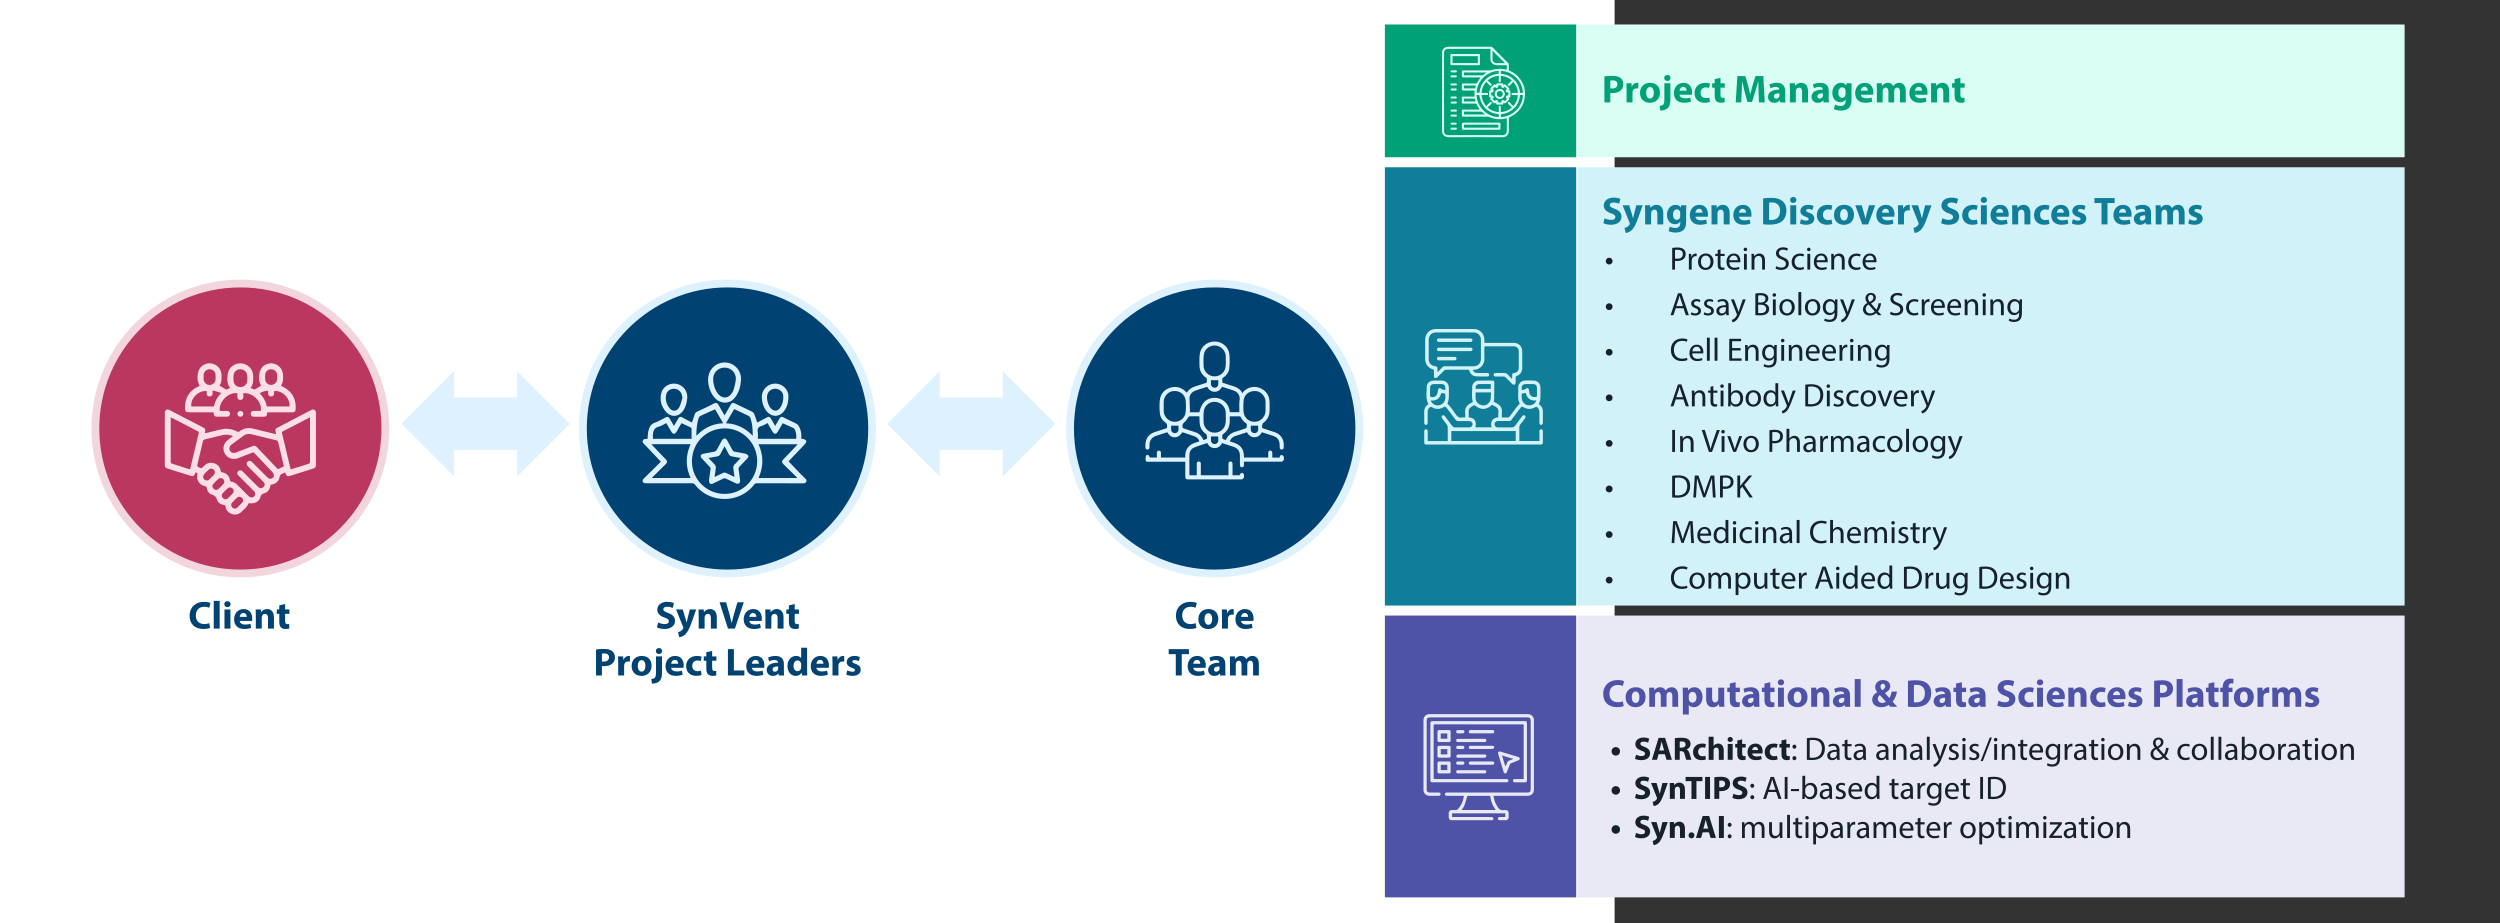
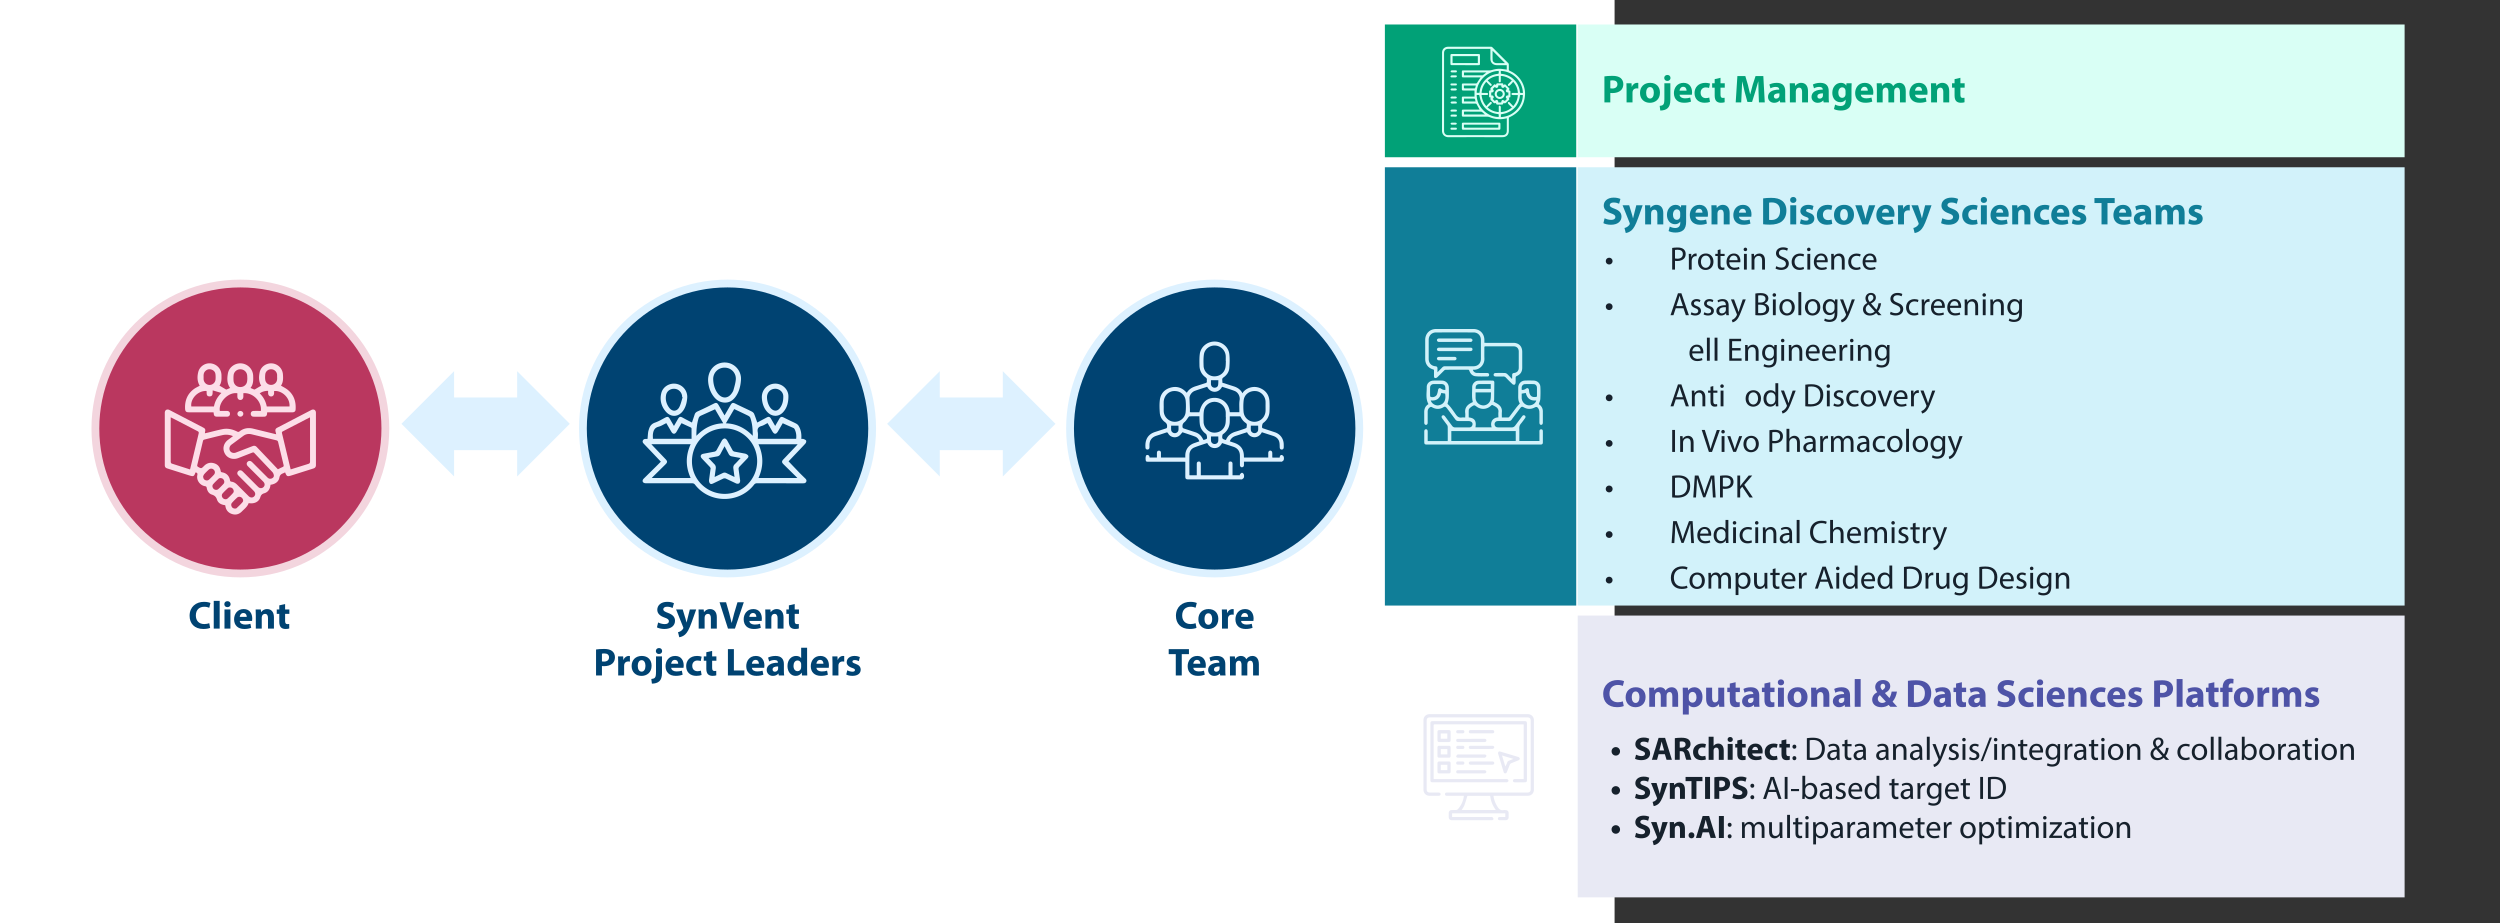
<svg xmlns="http://www.w3.org/2000/svg" xmlns:xlink="http://www.w3.org/1999/xlink" viewBox="0 0 1920 709">
  <rect x="0" y="0" width="1920" height="709" fill="#333333" stroke="none" />
  <style>.D{isolation:isolate}.P{fill-rule:evenodd}.Q{fill:#004372}.R{stroke-linejoin:round}.S{stroke-width:6}</style>
  <path d="M0 0h1240v710H0z" fill="#fff" />
  <path d="M1063.59 18.81h146.95v101.95h-146.95z" fill="#01a177" />
  <path d="M1211.68 18.81h635.06v101.95h-635.06z" fill="#d9fff5" />
  <g class="D" fill="#01a177">
    <path d="M1232.19 58.67c1.41-.24 3.39-.42 6.18-.42s4.83.54 6.18 1.62c1.29 1.02 2.16 2.7 2.16 4.68s-.66 3.66-1.86 4.8c-1.56 1.47-3.87 2.13-6.57 2.13-.6 0-1.14-.03-1.56-.09v7.23h-4.53V58.67zm4.53 9.18c.39.09.87.12 1.53.12 2.43 0 3.93-1.23 3.93-3.3 0-1.86-1.29-2.97-3.57-2.97-.93 0-1.56.09-1.89.18v5.97z" />
    <use xlink:href="#B" />
    <path d="M1274.85 71.12c0 5.37-3.81 7.83-7.74 7.83-4.29 0-7.59-2.82-7.59-7.56s3.12-7.77 7.83-7.77 7.5 3.09 7.5 7.5zm-10.62.15c0 2.52 1.05 4.41 3 4.41 1.77 0 2.91-1.77 2.91-4.41 0-2.19-.84-4.41-2.91-4.41-2.19 0-3 2.25-3 4.41zm10.41 10.05c1.2-.09 2.13-.36 2.7-.96.66-.69.9-1.86.9-4.77V63.95h4.59v12.72c0 3.21-.72 5.16-2.07 6.42s-3.48 1.8-5.67 1.8l-.45-3.57zm8.31-21.45c0 1.26-.93 2.28-2.46 2.28-1.44 0-2.37-1.02-2.37-2.28s.93-2.31 2.43-2.31 2.37.99 2.4 2.31z" />
    <use xlink:href="#C" />
    <path d="m1313.25,78.26c-.81.36-2.34.66-4.08.66-4.74,0-7.77-2.88-7.77-7.5,0-4.29,2.94-7.8,8.4-7.8,1.2,0,2.52.21,3.48.57l-.72,3.39c-.54-.24-1.35-.45-2.55-.45-2.4,0-3.96,1.71-3.93,4.11,0,2.7,1.8,4.11,4.02,4.11,1.08,0,1.92-.18,2.61-.45l.54,3.36Z" />
    <use xlink:href="#D" />
    <path d="M1350.57 70.88l-.18-8.31h-.09l-2.25 7.83-2.46 7.89h-3.57l-2.16-7.83-1.83-7.89h-.06l-.36 8.37-.36 7.68h-4.23l1.29-20.22h6.09l1.98 6.75 1.71 7.23h.09l1.92-7.26 2.16-6.72h5.97l1.11 20.22h-4.47l-.3-7.74z" />
    <use xlink:href="#E" />
    <use xlink:href="#F" />
    <use xlink:href="#E" x="33.42" />
    <use xlink:href="#G" />
    <use xlink:href="#C" x="139.2" />
    <path d="M1441.44 68.63l-.12-4.68h3.84l.21 1.98h.09c.63-.93 1.92-2.31 4.44-2.31 1.89 0 3.39.96 4.02 2.49h.06c.54-.75 1.2-1.35 1.89-1.77.81-.48 1.71-.72 2.79-.72 2.82 0 4.95 1.98 4.95 6.36v8.64h-4.44v-7.98c0-2.13-.69-3.36-2.16-3.36-1.05 0-1.8.72-2.1 1.59-.12.33-.18.81-.18 1.17v8.58h-4.44V70.4c0-1.86-.66-3.12-2.1-3.12-1.17 0-1.86.9-2.13 1.65-.15.36-.18.78-.18 1.14v8.55h-4.44v-9.99z" />
    <use xlink:href="#C" x="180.84" />
    <use xlink:href="#F" x="108.45" />
    <use xlink:href="#D" x="184.23" />
  </g>
  <g fill="#d9fff5">
    <path d="M1107.49 70.61V40.58c0-2.3 1.21-3.94 3.35-4.52.43-.12.89-.15 1.33-.15h33.05c.3 0 .68.16.9.38l12.3 12.27c.23.23.35.65.36.98v3.64c-.04.7.2 1.01.83 1.28 7.22 3.07 12.06 10.65 11.6 18.42-.48 8.03-4.5 13.72-11.8 17.1-.46.21-.62.44-.62.93v9.43c0 3.19-1.84 5.01-5.02 5.01-13.77 0-27.54-.03-41.32.03-2.64.01-5.03-1.86-5-4.98l.03-29.79h0zm24.93-1.08h-.84-7.63c-.99 0-1.23-.24-1.24-1.2v-2.85c0-1.25.15-1.39 1.43-1.39h9.3c.52 0 .78-.16 1.05-.62.69-1.18 1.48-2.31 2.22-3.46l.35-.56h-13.07c-1.11 0-1.27-.16-1.28-1.29v-2.69c0-1.27.15-1.42 1.4-1.42l20.1-.01c.51 0 1.04-.12 1.54-.26 2.41-.71 4.84-1.14 7.36-.87 1.35.14 2.7.36 4.07.54v-3.39h-.91-6.52c-3.17 0-5.1-1.91-5.12-5.07v-6.58c0-.28-.03-.55-.05-.88h-32.26c-2.16 0-3.28 1.11-3.28 3.27v59.67c0 2.16 1.18 3.33 3.34 3.33h41.48c2.19 0 3.37-1.19 3.37-3.39v-8.64-.91c-.35.06-.61.1-.86.16-4.18.97-8.24.61-12.21-1.01a5.65 5.65 0 0 0-1.99-.4l-18.2-.02c-1.08 0-1.26-.18-1.27-1.23v-2.85c0-1.17.18-1.34 1.33-1.34h11.52c.27 0 .55-.02.8-.03-.76-1.35-1.52-2.61-2.19-3.91-.25-.5-.52-.67-1.07-.66l-9.22.01c-.95 0-1.16-.2-1.17-1.17v-3.09c.01-.97.2-1.15 1.18-1.15h7.71.83v-4.61zm20.2-11.21v.99l-.01 3.01c-.01.49-.24.9-.81.88-.56-.01-.77-.39-.76-.91v-.79-3.23c-3.29.23-6.06 1.36-8.51 3.53l2.58 2.53c.19.19.47.39.49.6.03.32-.04.83-.25.94-.26.14-.81.08-1.02-.12-.98-.91-1.88-1.9-2.86-2.91-2.21 2.51-3.34 5.26-3.59 8.47l.86.05h2.78c.6 0 1.28-.02 1.3.79.02.89-.72.82-1.33.83h-1.19-2.44c.31 3.27 1.4 6.04 3.68 8.57.27-.36.44-.67.68-.91a101.49 101.49 0 0 1 2.08-2.07c.35-.34.75-.43 1.13-.08.41.38.34.8 0 1.19-.17.2-.37.38-.56.56l-2.43 2.23c2.58 2.25 5.34 3.38 8.61 3.61v-.93-3.17c0-.5.27-.88.76-.79.3.06.59.42.77.72.12.19.04.52.04.78v3.39c3.28-.23 6.05-1.38 8.59-3.61-.3-.22-.54-.35-.72-.54-.78-.76-1.57-1.5-2.28-2.32-.18-.21-.19-.76-.04-1.02.24-.43.71-.41 1.1-.09.24.2.47.43.69.66l2.22 2.35c2.19-2.55 3.38-5.26 3.54-8.52h-.96-2.86c-.56 0-1.05-.14-1.07-.79-.01-.64.45-.83 1.02-.83h3.88c-.19-3.27-1.35-5.99-3.62-8.58-.36.46-.62.86-.95 1.2-.62.65-1.24 1.31-1.94 1.87-.21.17-.82.13-1.01-.06-.18-.18-.12-.69-.04-1.02.06-.22.35-.38.53-.57l2.38-2.38c-1.98-1.98-5.78-3.55-8.46-3.48zm-16.36 12.98c.03-.22.05-.4.07-.58.21-2.13.79-4.15 1.86-6 2.72-4.72 6.81-7.37 12.23-8.02.22-.03.56-.26.58-.42.07-.59.03-1.19.03-1.79-9 0-17.01 8.23-16.91 16.8h2.14zm-2.16 1.67c.02 9.63 9.08 17.15 16.93 16.83 0-.47-.03-.94 0-1.41.06-.59-.2-.73-.76-.8-5.99-.76-10.32-3.86-12.74-9.39-.71-1.61-1-3.41-1.51-5.21 0 0-.14-.03-.3-.03h-1.64zm18.52-18.5c0 .5.04.95 0 1.39-.07.64.16.83.81.9 3.97.44 7.33 2.13 10 5.12 2.28 2.54 3.55 5.53 3.89 8.92.02.19.24.51.39.52.62.06 1.25.03 1.88.03-.23-9.15-8.15-16.72-16.96-16.88h0zm.05 35.44c9.92-.36 16.98-9.03 16.86-16.94-.52 0-1.05.02-1.57 0-.48-.03-.61.18-.67.64-.83 6.55-4.33 11.02-10.58 13.26-1.28.46-2.65.64-4.04.97v2.08h0zm3.14-41.44l-9.49-9.48c0 2.31-.1 4.73.04 7.14.07 1.29 1.43 2.3 2.83 2.33 2.22.05 4.44.01 6.63.01zm-31.48 9.33c.16.03.24.06.31.06h13.66c.18 0 .4-.01.53-.11.87-.65 1.73-1.33 2.69-2.08h-17.18v2.13h0zm0 30.1h16.08c-.71-.61-1.31-1.18-1.96-1.67-.33-.24-.77-.48-1.16-.48l-12.22-.02c-.23 0-.46.03-.74.04v2.13h0zm9.13-22.21h-9.17c0 .63-.04 1.21.02 1.78.02.16.3.43.47.43h7.7c.16 0 .41-.22.47-.39.2-.57.33-1.16.52-1.83h0zm-9.11 10.03v2.18h8.87c-.15-.63-.25-1.21-.44-1.75-.06-.18-.33-.41-.51-.41l-7.92-.02h0zm13.17 18.48h13.42c1.27 0 1.39.13 1.4 1.42v2.93c-.01.82-.28 1.09-1.11 1.09h-27.4c-.83 0-1.09-.26-1.11-1.09v-3.17c0-1 .19-1.18 1.23-1.18h13.58 0zm-13.24 1.58v1.39c-.08.7.18.88.88.88l24.76-.02c.26 0 .51-.03.79-.04v-2.22h-26.43zm1.02-45.74h-10.08c-1.08 0-1.3-.22-1.3-1.29v-6.02c0-1.03.22-1.24 1.26-1.24h20.24c1.02 0 1.2.18 1.2 1.2v6.1c0 1.05-.2 1.26-1.24 1.26h-10.08 0zm-9.73-6.94v5.31h19.4V43.1h-19.4zm.89 24.83c.55 0 1.13-.08 1.66.03.3.06.72.45.73.71 0 .27-.39.77-.64.79-1.18.08-2.37.08-3.56 0-.26-.02-.67-.52-.66-.78 0-.25.43-.65.73-.71.56-.12 1.15-.03 1.74-.03h0zm-.03 21.64h-1.66c-.51 0-.88-.31-.79-.76.06-.31.48-.76.78-.78 1.1-.09 2.22-.05 3.32-.03.48 0 .81.28.81.78 0 .55-.34.8-.87.8h-1.58zm-.07-10.03c-.53 0-1.08.09-1.58-.03-.32-.08-.57-.48-.85-.74.27-.27.52-.75.81-.77 1.13-.09 2.27-.08 3.4 0 .27.02.65.45.71.75.1.46-.24.78-.76.79h-1.74 0zm.15-25.51h1.58c.5.01.8.29.8.78 0 .5-.32.77-.81.78-1.11.01-2.22.06-3.32-.03-.29-.02-.55-.49-.82-.75.28-.26.52-.67.84-.74.55-.12 1.15-.03 1.73-.03h0z" />
    <path d="M1116.48 74.13c.55 0 1.12-.08 1.65.03.3.06.72.46.72.71 0 .26-.41.73-.67.75-1.15.08-2.31.06-3.47.03-.49-.01-.85-.35-.73-.81.07-.28.47-.62.78-.68.56-.11 1.15-.03 1.73-.03h0zm-.1-8.51h-1.58c-.5 0-.83-.24-.85-.73-.03-.49.29-.79.78-.8h3.39c.49 0 .8.3.77.81-.03.5-.36.73-.85.73h-1.66zm.06-6.18h-1.66c-.51 0-.89-.29-.8-.75.06-.31.48-.76.77-.78 1.13-.09 2.27-.06 3.4-.02.49.01.84.37.71.83-.08.29-.46.62-.76.69-.53.11-1.1.03-1.65.03h0zm-.03 26.28h-1.58c-.53 0-.95-.28-.86-.78.05-.3.5-.73.8-.75 1.1-.09 2.21-.05 3.32-.03.48 0 .81.28.8.79 0 .5-.32.76-.82.77h-1.66 0zm.01 13.92h-1.58c-.52-.01-.89-.28-.89-.81s.35-.79.89-.79h3.17c.53 0 .88.24.88.79s-.37.79-.88.81h-1.58 0zm-.03-3.91c-.56 0-1.13.08-1.66-.03-.3-.06-.53-.45-.8-.69.24-.26.47-.73.73-.75 1.16-.08 2.33-.08 3.49 0 .26.02.69.48.69.73s-.42.65-.72.71c-.56.11-1.16.03-1.74.03zm38.26-30.35c1.12-.83 1.17-.82 2.1.1l1.8 1.79c.91.92.92 1.01.17 2.01.38.16.9.23 1.12.52.22.28.16.8.17 1.21v2.45c0 1.32-.06 1.39-1.27 1.52.14.41.46.85.39 1.24-.07.38-.49.71-.8 1.03l-1.52 1.51c-.68.67-1.39.76-2.13.27-.14.37-.17.89-.44 1.08-.32.23-.84.21-1.28.22h-2.38c-1.38 0-1.4-.02-1.65-1.31-.73.5-1.42.42-2.08-.23l-1.62-1.63c-.68-.7-.78-1.43-.27-2.19-1.29-.17-1.36-.26-1.36-1.61v-2.38c0-1.42.03-1.46 1.36-1.68-.51-.74-.43-1.44.24-2.12l1.8-1.79c.86-.84.96-.84 1.88-.12.2-.39.3-.92.62-1.13.33-.21.86-.14 1.3-.15h2.3c1.32 0 1.37.04 1.54 1.38h0zm-6.61 12.17c.49-.38.85-1.06 1.78-.68.94.37.79 1.13.88 1.84h2.22c.3-2.13 1-2.4 2.83-1.14l1.55-1.58c-.45-.54-1.06-.93-.73-1.84.35-.97 1.11-.81 1.86-.87v-2.26c-.73-.08-1.48.08-1.85-.87-.37-.94.35-1.32.76-1.94-.3-.27-.61-.5-.84-.78s-.4-.63-.59-.95c-.79.7-1.18 1.27-2.1.93-.96-.36-.72-1.16-.88-1.8h-2.24c-.07.72.07 1.41-.79 1.78-.93.4-1.36-.22-1.83-.62l-1.68 1.6c.45.51 1.08.88.68 1.81-.39.92-1.15.75-1.8.86v2.29c.88-.1 1.53.03 1.87.96.32.89-.44 1.14-.78 1.73l1.69 1.52h0zm3.76-9.25c2.1 0 3.84 1.7 3.87 3.81a3.88 3.88 0 0 1-3.85 3.91c-2.09 0-3.91-1.81-3.89-3.89.02-2.07 1.79-3.82 3.87-3.83h0zm.04 1.61c-1.25-.02-2.28.99-2.3 2.25s.99 2.28 2.25 2.29c1.25.01 2.29-1 2.3-2.24a2.26 2.26 0 0 0-2.25-2.29h0z" />
  </g>
  <path d="M1063.59 128.46h146.95v336.61h-146.95z" fill="#107e98" />
  <path d="M1211.68 128.46h635.06v336.61h-635.06z" fill="#d2f2fa" />
  <g class="D" fill="#107e98">
    <use xlink:href="#H" />
    <use xlink:href="#I" />
    <use xlink:href="#F" x="-111.15" y="93.7" />
    <use xlink:href="#G" x="-126.99" y="93.7" />
    <use xlink:href="#J" />
    <use xlink:href="#F" x="-60.18" y="93.7" />
    <use xlink:href="#J" x="33.42" />
    <path d="m1354.08,152.37c1.68-.27,3.87-.42,6.18-.42,3.84,0,6.33.69,8.28,2.16,2.1,1.56,3.42,4.05,3.42,7.62,0,3.87-1.41,6.54-3.36,8.19-2.13,1.77-5.37,2.61-9.33,2.61-2.37,0-4.05-.15-5.19-.3v-19.86Zm4.59,16.5c.39.09,1.02.09,1.59.09,4.14.03,6.84-2.25,6.84-7.08.03-4.2-2.43-6.42-6.36-6.42-1.02,0-1.68.09-2.07.18v13.23Z" />
    <use xlink:href="#K" />
    <use xlink:href="#L" />
    <use xlink:href="#M" />
    <path d="M1423.86 164.82c0 5.37-3.81 7.83-7.74 7.83-4.29 0-7.59-2.82-7.59-7.56s3.12-7.77 7.83-7.77 7.5 3.09 7.5 7.5zm-10.62.15c0 2.52 1.05 4.41 3 4.41 1.77 0 2.91-1.77 2.91-4.41 0-2.19-.84-4.41-2.91-4.41-2.19 0-3 2.25-3 4.41zm16.56-7.32l1.98 6.81a33.91 33.91 0 0 1 .84 3.57h.09l.81-3.57 1.89-6.81h4.8l-5.46 14.67h-4.56l-5.34-14.67h4.95z" />
    <use xlink:href="#J" x="143.25" />
    <use xlink:href="#B" x="208.49" y="93.7" />
    <use xlink:href="#I" x="221.85" />
    <use xlink:href="#H" x="259.35" />
    <use xlink:href="#M" x="111.63" />
    <use xlink:href="#K" x="146.4" />
    <use xlink:href="#J" x="230.94" />
    <use xlink:href="#F" x="170.76" y="93.7" />
    <use xlink:href="#M" x="166.8" />
    <use xlink:href="#J" x="277.56" />
    <use xlink:href="#L" x="208.86" />
    <path d="m1613.97,155.94h-5.43v-3.84h15.54v3.84h-5.52v16.38h-4.59v-16.38Z" />
    <use xlink:href="#J" x="325.32" />
    <path d="m1648.11,172.32l-.27-1.47h-.09c-.96,1.17-2.46,1.8-4.2,1.8-2.97,0-4.74-2.16-4.74-4.5,0-3.81,3.42-5.64,8.61-5.61v-.21c0-.78-.42-1.89-2.67-1.89-1.5,0-3.09.51-4.05,1.11l-.84-2.94c1.02-.57,3.03-1.29,5.7-1.29,4.89,0,6.45,2.88,6.45,6.33v5.1c0,1.41.06,2.76.21,3.57h-4.11Zm-.54-6.93c-2.4-.03-4.26.54-4.26,2.31,0,1.17.78,1.74,1.8,1.74,1.14,0,2.07-.75,2.37-1.68.06-.24.09-.51.09-.78v-1.59Z" />
    <use xlink:href="#N" />
    <use xlink:href="#L" x="298.26" />
  </g>
  <g class="D" fill="#16212c">
    <path d="M1233.23 200.54c-.02-1.47 1.17-2.62 2.62-2.62s2.62 1.15 2.62 2.6-1.15 2.62-2.62 2.62-2.62-1.12-2.62-2.6zm51-10.13c1.05-.18 2.42-.33 4.17-.33 2.15 0 3.72.5 4.72 1.4.92.8 1.48 2.02 1.48 3.52s-.45 2.72-1.3 3.6c-1.15 1.22-3.02 1.85-5.15 1.85-.65 0-1.25-.02-1.75-.15v6.75h-2.17V190.4zm2.17 8.12c.47.12 1.07.17 1.8.17 2.62 0 4.22-1.28 4.22-3.6s-1.58-3.3-3.97-3.3c-.95 0-1.67.08-2.05.17v6.55z" />
    <use xlink:href="#O" />
    <path d="M1315.93 200.91c0 4.47-3.1 6.42-6.02 6.42-3.27 0-5.8-2.4-5.8-6.22 0-4.05 2.65-6.42 6-6.42s5.82 2.52 5.82 6.22zm-9.6.12c0 2.65 1.53 4.65 3.67 4.65s3.67-1.97 3.67-4.7c0-2.05-1.02-4.65-3.62-4.65s-3.72 2.4-3.72 4.7zm15.03-9.54v3.47h3.15v1.67h-3.15v6.52c0 1.5.42 2.35 1.65 2.35a5.17 5.17 0 0 0 1.28-.15l.1 1.65c-.42.17-1.1.3-1.95.3-1.03 0-1.85-.33-2.38-.92-.62-.65-.85-1.72-.85-3.15v-6.6h-1.87v-1.67h1.87v-2.9l2.15-.58z" />
    <use xlink:href="#P" />
    <use xlink:href="#Q" />
    <use xlink:href="#R" />
    <path d="m1364.16,204.41c.97.6,2.4,1.1,3.9,1.1,2.22,0,3.52-1.17,3.52-2.87,0-1.57-.9-2.47-3.17-3.35-2.75-.97-4.45-2.4-4.45-4.77,0-2.62,2.17-4.57,5.45-4.57,1.72,0,2.97.4,3.72.83l-.6,1.77c-.55-.3-1.67-.8-3.2-.8-2.3,0-3.17,1.38-3.17,2.52,0,1.57,1.02,2.35,3.35,3.25,2.85,1.1,4.3,2.47,4.3,4.95,0,2.6-1.92,4.85-5.9,4.85-1.62,0-3.4-.47-4.3-1.08l.55-1.82Z" />
    <use xlink:href="#S" />
    <use xlink:href="#Q" x="48.7" />
    <use xlink:href="#P" x="67.07" />
    <use xlink:href="#T" />
    <use xlink:href="#S" x="43.45" />
    <use xlink:href="#P" x="104.52" />
    <path d="m1233.23,235.54c-.02-1.47,1.17-2.62,2.62-2.62s2.62,1.15,2.62,2.6-1.15,2.62-2.62,2.62-2.62-1.12-2.62-2.6Z" />
    <use xlink:href="#U" />
    <use xlink:href="#V" />
    <use xlink:href="#V" x="9.9" />
    <path d="m1325.8,242.06l-.17-1.52h-.07c-.67.95-1.97,1.8-3.7,1.8-2.45,0-3.7-1.72-3.7-3.47,0-2.92,2.6-4.52,7.27-4.5v-.25c0-1-.28-2.8-2.75-2.8-1.12,0-2.3.35-3.15.9l-.5-1.45c1-.65,2.45-1.08,3.97-1.08,3.7,0,4.6,2.52,4.6,4.95v4.52c0,1.05.05,2.07.2,2.9h-2Zm-.32-6.17c-2.4-.05-5.12.38-5.12,2.72,0,1.42.95,2.1,2.07,2.1,1.58,0,2.57-1,2.92-2.02.08-.23.12-.47.12-.7v-2.1Z" />
    <use xlink:href="#W" />
    <path d="m1348.11,225.44c.95-.2,2.45-.35,3.97-.35,2.17,0,3.57.38,4.62,1.22.88.65,1.4,1.65,1.4,2.97,0,1.62-1.08,3.05-2.85,3.7v.05c1.6.4,3.47,1.72,3.47,4.22,0,1.45-.57,2.55-1.42,3.37-1.17,1.08-3.07,1.58-5.82,1.58-1.5,0-2.65-.1-3.37-.2v-16.57Zm2.17,6.9h1.97c2.3,0,3.65-1.2,3.65-2.82,0-1.97-1.5-2.75-3.7-2.75-1,0-1.58.07-1.92.15v5.42Zm0,8.07c.42.08,1.05.1,1.82.1,2.25,0,4.32-.82,4.32-3.27,0-2.3-1.97-3.25-4.35-3.25h-1.8v6.42Z" />
    <use xlink:href="#X" />
    <use xlink:href="#Y" />
    <path d="m1381.16,224.31h2.2v17.75h-2.2v-17.75Z" />
    <use xlink:href="#Y" x="19.62" />
    <use xlink:href="#Z" />
    <use xlink:href="#W" x="83.79" />
    <use xlink:href="#a" />
    <path d="M1452.03 239.41c.97.6 2.4 1.1 3.9 1.1 2.22 0 3.52-1.17 3.52-2.87 0-1.57-.9-2.47-3.17-3.35-2.75-.97-4.45-2.4-4.45-4.77 0-2.62 2.17-4.57 5.45-4.57 1.72 0 2.97.4 3.72.83l-.6 1.77c-.55-.3-1.67-.8-3.2-.8-2.3 0-3.17 1.38-3.17 2.52 0 1.57 1.02 2.35 3.35 3.25 2.85 1.1 4.3 2.47 4.3 4.95 0 2.6-1.92 4.85-5.9 4.85-1.62 0-3.4-.47-4.3-1.08l.55-1.82zm21.32 2.2c-.57.3-1.85.7-3.47.7-3.65 0-6.02-2.47-6.02-6.17s2.55-6.42 6.5-6.42c1.3 0 2.45.32 3.05.62l-.5 1.7c-.53-.3-1.35-.58-2.55-.58-2.77 0-4.27 2.05-4.27 4.57 0 2.8 1.8 4.52 4.2 4.52 1.25 0 2.07-.32 2.7-.6l.38 1.65z" />
    <use xlink:href="#b" />
    <use xlink:href="#c" />
    <use xlink:href="#c" x="12.52" />
    <use xlink:href="#R" x="163.69" y="35" />
    <use xlink:href="#X" x="161.2" />
    <use xlink:href="#R" x="183.42" y="35" />
    <use xlink:href="#Z" x="141.73" />
-     <path d="M1233.23 270.54c-.02-1.47 1.17-2.62 2.62-2.62s2.62 1.15 2.62 2.6-1.15 2.62-2.62 2.62-2.62-1.12-2.62-2.6zm62.77 5.97c-.8.4-2.4.8-4.45.8-4.75 0-8.32-3-8.32-8.52s3.57-8.85 8.8-8.85c2.1 0 3.42.45 4 .75l-.52 1.77c-.83-.4-2-.7-3.4-.7-3.95 0-6.57 2.52-6.57 6.95 0 4.12 2.37 6.77 6.47 6.77 1.32 0 2.67-.28 3.55-.7l.45 1.72z" />
    <use xlink:href="#d" />
    <path d="M1310.91 259.31h2.2v17.75h-2.2v-17.75zm5.9 0h2.2v17.75h-2.2v-17.75zm19.99 9.85h-6.55v6.07h7.3v1.82h-9.47V260.2h9.1v1.82h-6.92v5.32h6.55v1.8z" />
    <use xlink:href="#T" x="-66.13" y="70" />
    <use xlink:href="#Z" x="-46.6" y="35" />
    <use xlink:href="#e" />
    <use xlink:href="#R" x="28.64" y="70" />
    <use xlink:href="#d" x="89.34" />
    <use xlink:href="#d" x="101.87" />
    <use xlink:href="#O" x="115.72" y="70" />
    <use xlink:href="#e" x="53.04" />
    <use xlink:href="#R" x="81.69" y="70" />
    <use xlink:href="#Z" x="40" y="35" />
    <path d="m1233.23,305.54c-.02-1.47,1.17-2.62,2.62-2.62s2.62,1.15,2.62,2.6-1.15,2.62-2.62,2.62-2.62-1.12-2.62-2.6Z" />
    <use xlink:href="#U" y="70" />
    <use xlink:href="#R" x="-45.83" y="105" />
    <path d="m1315.81,296.49v3.47h3.15v1.67h-3.15v6.52c0,1.5.42,2.35,1.65,2.35.58,0,1-.08,1.28-.15l.1,1.65c-.42.17-1.1.3-1.95.3-1.03,0-1.85-.33-2.38-.92-.62-.65-.85-1.72-.85-3.15v-6.6h-1.87v-1.67h1.87v-2.9l2.15-.58Z" />
    <use xlink:href="#f" />
-     <path d="M1327.18 312.06l.1-3.12v-14.62h2.17v7.6h.05c.78-1.35 2.17-2.22 4.12-2.22 3 0 5.12 2.5 5.1 6.17 0 4.32-2.72 6.47-5.42 6.47-1.75 0-3.15-.68-4.05-2.28h-.08l-.1 2h-1.9zm2.27-4.85c0 .27.05.55.1.8.42 1.52 1.7 2.57 3.3 2.57 2.3 0 3.67-1.88 3.67-4.65 0-2.42-1.25-4.5-3.6-4.5-1.5 0-2.9 1.02-3.35 2.7-.05.25-.12.55-.12.9v2.17z" />
    <use xlink:href="#g" />
    <use xlink:href="#h" />
    <use xlink:href="#i" />
    <path d="m1386.48,295.44c1.33-.2,2.9-.35,4.62-.35,3.12,0,5.35.72,6.82,2.1,1.5,1.37,2.37,3.32,2.37,6.05s-.85,5-2.42,6.55c-1.58,1.57-4.17,2.42-7.45,2.42-1.55,0-2.85-.08-3.95-.2v-16.57Zm2.17,14.9c.55.1,1.35.12,2.2.12,4.65,0,7.17-2.6,7.17-7.15.03-3.97-2.22-6.5-6.82-6.5-1.12,0-1.97.1-2.55.22v13.3Z" />
    <use xlink:href="#f" x="81.62" />
    <path d="M1408.6 309.81c.65.42 1.8.87 2.9.87 1.6 0 2.35-.8 2.35-1.8 0-1.05-.62-1.62-2.25-2.22-2.17-.78-3.2-1.97-3.2-3.42 0-1.95 1.58-3.55 4.17-3.55 1.22 0 2.3.35 2.97.75l-.55 1.6a4.69 4.69 0 0 0-2.47-.7c-1.3 0-2.02.75-2.02 1.65 0 1 .73 1.45 2.3 2.05 2.1.8 3.17 1.85 3.17 3.65 0 2.12-1.65 3.62-4.52 3.62-1.33 0-2.55-.33-3.4-.83l.55-1.67zm18.83 1.8c-.57.3-1.85.7-3.47.7-3.65 0-6.02-2.47-6.02-6.17s2.55-6.42 6.5-6.42c1.3 0 2.45.32 3.05.62l-.5 1.7c-.53-.3-1.35-.58-2.55-.58-2.77 0-4.27 2.05-4.27 4.57 0 2.8 1.8 4.52 4.2 4.52 1.25 0 2.07-.32 2.7-.6l.38 1.65z" />
    <use xlink:href="#g" x="88.35" />
    <use xlink:href="#j" />
    <path d="m1456.4,306.41c.05,2.97,1.95,4.2,4.15,4.2,1.57,0,2.52-.28,3.35-.62l.37,1.57c-.77.35-2.1.75-4.02.75-3.72,0-5.95-2.45-5.95-6.1s2.15-6.52,5.67-6.52c3.95,0,5,3.47,5,5.7,0,.45-.05.8-.08,1.03h-8.5Zm6.45-1.58c.02-1.4-.58-3.57-3.05-3.57-2.22,0-3.2,2.05-3.37,3.57h6.42Z" />
    <use xlink:href="#b" x="-8.23" y="70" />
    <use xlink:href="#i" x="107.17" />
    <path d="M1233.23 340.54c-.02-1.47 1.17-2.62 2.62-2.62s2.62 1.15 2.62 2.6-1.15 2.62-2.62 2.62-2.62-1.12-2.62-2.6zm53.18-10.33v16.85h-2.17v-16.85h2.17z" />
    <use xlink:href="#T" x="-116.05" y="140" />
    <path d="M1312.43 347.06l-5.5-16.85h2.35l2.62 8.3 1.8 6.3h.05c.48-1.95 1.17-4.07 1.92-6.27l2.85-8.32h2.32l-6.02 16.85h-2.4zm12.23-15.5c.02.75-.53 1.35-1.4 1.35-.77 0-1.32-.6-1.32-1.35s.57-1.38 1.37-1.38 1.35.6 1.35 1.38zm-2.45 15.5v-12.1h2.2v12.1h-2.2z" />
    <use xlink:href="#j" x="-115.34" y="35" />
    <use xlink:href="#k" />
    <path d="M1358.93 330.41c1.05-.18 2.42-.33 4.17-.33 2.15 0 3.72.5 4.72 1.4.92.8 1.48 2.02 1.48 3.52s-.45 2.72-1.3 3.6c-1.15 1.22-3.02 1.85-5.15 1.85-.65 0-1.25-.02-1.75-.15v6.75h-2.17V330.4zm2.17 8.12c.47.12 1.07.17 1.8.17 2.62 0 4.22-1.28 4.22-3.6s-1.58-3.3-3.97-3.3c-.95 0-1.67.08-2.05.17v6.55zm10.93-9.22h2.2v7.55h.05c.35-.62.9-1.17 1.57-1.55a4.46 4.46 0 0 1 2.25-.62c1.62 0 4.22 1 4.22 5.17v7.2h-2.2v-6.95c0-1.95-.72-3.6-2.8-3.6-1.42 0-2.55 1-2.95 2.2-.12.3-.15.62-.15 1.05v7.3h-2.2v-17.75zm20.57 17.75l-.17-1.52h-.07c-.67.95-1.97 1.8-3.7 1.8-2.45 0-3.7-1.72-3.7-3.47 0-2.92 2.6-4.52 7.27-4.5v-.25c0-1-.28-2.8-2.75-2.8-1.12 0-2.3.35-3.15.9l-.5-1.45c1-.65 2.45-1.08 3.97-1.08 3.7 0 4.6 2.52 4.6 4.95v4.52c0 1.05.05 2.07.2 2.9h-2zm-.32-6.17c-2.4-.05-5.12.38-5.12 2.72 0 1.42.95 2.1 2.07 2.1 1.58 0 2.57-1 2.92-2.02.08-.23.12-.47.12-.7v-2.1z" />
    <use xlink:href="#O" x="100.9" y="140" />
    <use xlink:href="#l" />
    <path d="M1433.78 347.06l-.17-1.52h-.07c-.68.95-1.97 1.8-3.7 1.8-2.45 0-3.7-1.72-3.7-3.47 0-2.92 2.6-4.52 7.27-4.5v-.25c0-1-.28-2.8-2.75-2.8-1.12 0-2.3.35-3.15.9l-.5-1.45c1-.65 2.45-1.08 3.97-1.08 3.7 0 4.6 2.52 4.6 4.95v4.52c0 1.05.05 2.07.2 2.9h-2zm-.32-6.17c-2.4-.05-5.12.38-5.12 2.72 0 1.42.95 2.1 2.07 2.1 1.58 0 2.57-1 2.92-2.02.08-.23.12-.47.12-.7v-2.1zm14.29 5.72c-.57.3-1.85.7-3.47.7-3.65 0-6.02-2.47-6.02-6.17s2.55-6.42 6.5-6.42c1.3 0 2.45.32 3.05.62l-.5 1.7c-.52-.3-1.35-.58-2.55-.58-2.77 0-4.27 2.05-4.27 4.57 0 2.8 1.8 4.52 4.2 4.52 1.25 0 2.07-.32 2.7-.6l.38 1.65z" />
    <use xlink:href="#k" x="110.35" />
    <path d="m1463.9,329.31h2.2v17.75h-2.2v-17.75Z" />
    <use xlink:href="#k" x="129.97" />
    <use xlink:href="#Z" x="82.75" y="105" />
    <use xlink:href="#i" x="128.17" y="35" />
    <path d="M1233.23 375.54c-.02-1.47 1.17-2.62 2.62-2.62s2.62 1.15 2.62 2.6-1.15 2.62-2.62 2.62-2.62-1.12-2.62-2.6zm51-10.1a31.19 31.19 0 0 1 4.62-.35c3.12 0 5.35.72 6.82 2.1 1.5 1.37 2.37 3.32 2.37 6.05s-.85 5-2.42 6.55c-1.58 1.57-4.17 2.42-7.45 2.42-1.55 0-2.85-.08-3.95-.2v-16.57zm2.17 14.9c.55.1 1.35.12 2.2.12 4.65 0 7.17-2.6 7.17-7.15.03-3.97-2.22-6.5-6.82-6.5-1.12 0-1.97.1-2.55.22v13.3z" />
    <use xlink:href="#m" />
    <path d="M1320.98 365.41c1.05-.18 2.42-.33 4.17-.33 2.15 0 3.72.5 4.72 1.4.92.8 1.47 2.02 1.47 3.52s-.45 2.72-1.3 3.6c-1.15 1.22-3.02 1.85-5.15 1.85-.65 0-1.25-.02-1.75-.15v6.75h-2.17V365.4zm2.17 8.12c.47.12 1.07.17 1.8.17 2.62 0 4.22-1.28 4.22-3.6s-1.58-3.3-3.97-3.3c-.95 0-1.67.08-2.05.17v6.55zm11.13-8.32h2.17v8.12h.08l1.32-1.8 5.15-6.32h2.7l-6.1 7.15 6.57 9.7h-2.57l-5.55-8.27-1.6 1.85v6.42h-2.17v-16.85zm-101.05 45.33c-.02-1.47 1.17-2.62 2.62-2.62s2.62 1.15 2.62 2.6-1.15 2.62-2.62 2.62-2.62-1.12-2.62-2.6z" />
    <use xlink:href="#m" x="-16.65" y="35" />
    <use xlink:href="#n" />
    <use xlink:href="#o" />
    <use xlink:href="#p" />
    <path d="m1345.5,416.61c-.57.3-1.85.7-3.47.7-3.65,0-6.02-2.47-6.02-6.17s2.55-6.42,6.5-6.42c1.3,0,2.45.32,3.05.62l-.5,1.7c-.52-.3-1.35-.58-2.55-.58-2.77,0-4.27,2.05-4.27,4.57,0,2.8,1.8,4.52,4.2,4.52,1.25,0,2.07-.32,2.7-.6l.38,1.65Z" />
    <use xlink:href="#p" x="17.05" />
    <use xlink:href="#T" x="-52.5" y="210" />
    <path d="M1374.5 417.06l-.17-1.52h-.07c-.68.95-1.97 1.8-3.7 1.8-2.45 0-3.7-1.72-3.7-3.47 0-2.92 2.6-4.52 7.27-4.5v-.25c0-1-.28-2.8-2.75-2.8-1.12 0-2.3.35-3.15.9l-.5-1.45c1-.65 2.45-1.08 3.97-1.08 3.7 0 4.6 2.52 4.6 4.95v4.52c0 1.05.05 2.07.2 2.9h-2zm-.32-6.17c-2.4-.05-5.12.38-5.12 2.72 0 1.42.95 2.1 2.07 2.1 1.58 0 2.57-1 2.92-2.02.08-.23.12-.47.12-.7v-2.1zm5.67-11.58h2.2v17.75h-2.2v-17.75zm23.05 17.2c-.8.4-2.4.8-4.45.8-4.75 0-8.32-3-8.32-8.52s3.57-8.85 8.8-8.85c2.1 0 3.42.45 4 .75l-.52 1.77c-.83-.4-2-.7-3.4-.7-3.95 0-6.57 2.52-6.57 6.95 0 4.12 2.37 6.77 6.47 6.77 1.32 0 2.67-.28 3.55-.7l.45 1.72zm2.65-17.2h2.2v7.55h.05c.35-.62.9-1.17 1.57-1.55a4.46 4.46 0 0 1 2.25-.62c1.62 0 4.22 1 4.22 5.17v7.2h-2.2v-6.95c0-1.95-.72-3.6-2.8-3.6-1.42 0-2.55 1-2.95 2.2-.12.3-.15.62-.15 1.05v7.3h-2.2v-17.75z" />
    <use xlink:href="#n" x="115.02" />
    <use xlink:href="#l" x="25.72" y="70" />
    <use xlink:href="#p" x="121.77" />
    <path d="M1458.35 414.81c.65.42 1.8.87 2.9.87 1.6 0 2.35-.8 2.35-1.8 0-1.05-.62-1.62-2.25-2.22-2.17-.78-3.2-1.97-3.2-3.42 0-1.95 1.58-3.55 4.17-3.55 1.22 0 2.3.35 2.97.75l-.55 1.6a4.69 4.69 0 0 0-2.47-.7c-1.3 0-2.02.75-2.02 1.65 0 1 .73 1.45 2.3 2.05 2.1.8 3.17 1.85 3.17 3.65 0 2.12-1.65 3.62-4.52 3.62-1.33 0-2.55-.33-3.4-.83l.55-1.67zm12.85-13.32v3.47h3.15v1.67h-3.15v6.52c0 1.5.42 2.35 1.65 2.35a5.17 5.17 0 0 0 1.28-.15l.1 1.65c-.42.17-1.1.3-1.95.3-1.03 0-1.85-.33-2.38-.92-.62-.65-.85-1.72-.85-3.15v-6.6h-1.87v-1.67h1.87v-2.9l2.15-.58z" />
    <use xlink:href="#O" x="179.77" y="210" />
    <use xlink:href="#W" x="154.67" y="175" />
    <path d="M1233.23 445.54c-.02-1.47 1.17-2.62 2.62-2.62s2.62 1.15 2.62 2.6-1.15 2.62-2.62 2.62-2.62-1.12-2.62-2.6zm62.77 5.97c-.8.4-2.4.8-4.45.8-4.75 0-8.32-3-8.32-8.52s3.57-8.85 8.8-8.85c2.1 0 3.42.45 4 .75l-.52 1.77c-.83-.4-2-.7-3.4-.7-3.95 0-6.57 2.52-6.57 6.95 0 4.12 2.37 6.77 6.47 6.77 1.32 0 2.67-.28 3.55-.7l.45 1.72zm13.33-5.6c0 4.47-3.1 6.42-6.02 6.42-3.27 0-5.8-2.4-5.8-6.22 0-4.05 2.65-6.42 6-6.42s5.82 2.52 5.82 6.22zm-9.6.12c0 2.65 1.53 4.65 3.67 4.65s3.67-1.97 3.67-4.7c0-2.05-1.02-4.65-3.62-4.65s-3.72 2.4-3.72 4.7z" />
    <use xlink:href="#l" x="-94.12" y="105" />
    <path d="M1332.96 443.91l-.1-3.95h1.97l.1 2.07h.05c.9-1.47 2.33-2.35 4.3-2.35 2.92 0 5.12 2.47 5.12 6.15 0 4.35-2.65 6.5-5.5 6.5-1.6 0-3-.7-3.72-1.9h-.05V457h-2.17v-13.1zm2.17 3.22c0 .33.05.62.1.9.4 1.53 1.72 2.58 3.3 2.58 2.32 0 3.67-1.9 3.67-4.67 0-2.42-1.27-4.5-3.6-4.5-1.5 0-2.9 1.07-3.32 2.72-.08.28-.15.6-.15.9v2.07z" />
    <use xlink:href="#q" />
    <path d="m1363.61,436.49v3.47h3.15v1.67h-3.15v6.52c0,1.5.42,2.35,1.65,2.35.58,0,1-.08,1.28-.15l.1,1.65c-.42.17-1.1.3-1.95.3-1.03,0-1.85-.33-2.38-.92-.62-.65-.85-1.72-.85-3.15v-6.6h-1.87v-1.67h1.87v-2.9l2.15-.58Z" />
    <use xlink:href="#r" />
    <use xlink:href="#O" x="84.55" y="245" />
    <use xlink:href="#U" x="110.92" y="210" />
    <use xlink:href="#s" />
    <use xlink:href="#o" x="99.22" y="35" />
    <use xlink:href="#r" x="61.18" />
    <use xlink:href="#h" x="87.55" y="140" />
    <use xlink:href="#t" />
    <use xlink:href="#b" x="2.9" y="210" />
    <use xlink:href="#q" x="139.83" />
    <use xlink:href="#Z" x="100" y="210" />
    <use xlink:href="#t" x="57.88" />
    <use xlink:href="#r" x="167.73" />
    <path d="m1549.03,449.81c.65.42,1.8.87,2.9.87,1.6,0,2.35-.8,2.35-1.8,0-1.05-.62-1.62-2.25-2.22-2.17-.78-3.2-1.97-3.2-3.42,0-1.95,1.58-3.55,4.17-3.55,1.22,0,2.3.35,2.97.75l-.55,1.6c-.47-.3-1.35-.7-2.47-.7-1.3,0-2.02.75-2.02,1.65,0,1,.73,1.45,2.3,2.05,2.1.8,3.17,1.85,3.17,3.65,0,2.12-1.65,3.62-4.52,3.62-1.33,0-2.55-.33-3.4-.83l.55-1.67Z" />
    <use xlink:href="#s" x="148.92" />
    <use xlink:href="#Z" x="164.3" y="210" />
    <use xlink:href="#T" x="172.47" y="245" />
  </g>
  <path d="M1096.45 338.74h15.38l.05-1.03-.02-9.72c0-.56-.22-1.2-.54-1.66l-3.66-4.91c-.69-.93-.68-1.75 0-2.25.69-.51 1.45-.29 2.15.64l5.38 7.19c.59.79 1.31 1.26 2.31 1.25h10.78c1.12 0 1.99-.44 2.42-1.52.38-.97.28-1.98-.53-2.61-.57-.44-1.39-.72-2.11-.74l-7.93-.02c-1.05.02-1.77-.31-2.4-1.17l-6.23-8.34c-.28-.38-.59-.75-.95-1.06-.55-.48-1.09-.59-1.82-.14-2.94 1.83-5.96 1.83-8.94.1-.56-.33-.97-.32-1.48 0-1.21.77-1.84 1.87-1.85 3.32v8.49c0 1.1-.47 1.72-1.28 1.74-.84.02-1.36-.65-1.36-1.78l-.02-7.57c-.1-2.81.79-5.08 3.27-6.6-2.36-4.2-1.28-8.75-1.33-13.14-.03-2.79 2.34-4.83 5.14-4.92 2.2-.07 4.41-.07 6.61 0 3 .1 5.2 2.41 5.23 5.42.03 2.59.12 5.19-.04 7.77-.1 1.56-.64 3.08-1 4.7 2.53 2.27 4.44 5.36 6.52 8.27 1.21 1.69 2.46 2.51 4.5 2.19.79-.12 1.62-.02 2.6-.02 0-1.22.12-2.38-.02-3.5-.5-4.08 1.74-6.35 5.04-7.96l.82-.39c-1-3.83-.47-7.69-.5-11.52-.02-2.42 2.12-4.77 4.52-4.88 3.72-.17 7.45-.09 11.18-.09.87 0 1.32.6 1.31 1.4l-.14 13.09c-.01.56-.22 1.13-.34 1.73.96.54 1.95 1.04 2.89 1.62 2.31 1.43 3.64 3.39 3.39 6.26-.11 1.35-.02 2.72-.02 4.23 1.76 0 3.44.03 5.12-.03.26 0 .55-.35.74-.61l5.1-6.77c.86-1.12 1.82-2.16 2.84-3.37-1.42-2.04-1.25-4.58-1.23-7.1v-5.01c.03-3.01 2.22-5.34 5.21-5.45 2.2-.08 4.41-.07 6.61 0 2.77.08 5.02 2.03 5.18 4.79.18 3.09.13 6.21-.03 9.3-.07 1.31-.71 2.59-1.13 4.03.02.01.22.18.42.33 1.72 1.28 2.63 3 2.65 5.15v8.6c0 1.14-.5 1.81-1.33 1.81s-1.31-.64-1.31-1.81c0-2.76.07-5.53-.04-8.29-.04-.89-.39-1.88-.89-2.62-.81-1.21-1.52-1.23-2.8-.57-2.73 1.4-5.48 1.37-8.17-.1-1.39-.75-1.87-.71-2.86.59l-4.72 6.29c-.61.82-1.26 1.61-1.82 2.46-.55.81-1.24 1.14-2.22 1.12-2.54-.05-5.08-.02-7.63-.01-.41 0-.82 0-1.22.06a2.37 2.37 0 0 0-2.06 2.4c0 1.23.85 2.25 2.07 2.38.81.09 1.62.06 2.44.06l8.44.02c1.28.02 2.19-.46 2.93-1.48l4.94-6.63c.16-.22.32-.44.49-.65.53-.64 1.17-.8 1.89-.36.64.4.75 1.25.22 1.99-1.03 1.43-2.05 2.89-3.19 4.23-.94 1.1-1.31 2.26-1.25 3.71.11 2.83.03 5.66.03 8.49v1.15h15.44v-6.45c0-.41-.02-.82 0-1.23.04-.79.47-1.3 1.26-1.33.85-.02 1.33.5 1.36 1.33.04 1.23.01 2.46.01 3.68v5.01c0 1.18-.49 1.66-1.66 1.7h-.61-86.52c-1.99 0-2.3-.31-2.3-2.29v-7.68c0-1.15.5-1.79 1.36-1.78.82.01 1.28.63 1.29 1.73v7.3h0zm67.64-7.68h-49.47v7.64h49.47v-7.64zm-36.12-10.5c4.57.52 6.05 2.73 5.18 7.61h12.45c-1.41-4.09.88-7.47 5.16-7.63 0-1.38-.12-2.79.03-4.16.21-1.97-.78-3.16-2.28-4.09-.6-.37-1.26-.66-1.87-1.02-.61-.35-1.02-.27-1.57.27-3.08 3.02-7.63 3.29-11.05.74-1.72-1.28-1.73-1.3-3.6-.12-.62.39-1.21.88-1.72 1.42-.33.35-.67.87-.69 1.32-.08 1.87-.03 3.74-.03 5.65h0zm5.28-19.17v4.13c.05 3.01 2.25 5.38 5.37 5.79 2.62.35 5.49-1.55 6.07-4.34.37-1.79.28-3.69.4-5.59h-11.85zm-23.2-1.95v-1.31c-.01-2.1-1.04-3.15-3.1-3.16-1.93 0-3.86-.02-5.79 0-1.67.02-2.79 1.04-2.84 2.7-.06 2.11-.03 4.22 0 6.34 0 .25.17.62.37.72 1.56.74 4.04 0 4.79-1.59.51-1.08.73-2.31.94-3.5.27-1.51 1.17-1.96 2.42-1.07.92.66 1.9 1 3.2.88h0zm58.61 0c1.35.14 2.37-.27 3.34-.97 1.03-.75 2.01-.32 2.22.95.11.64.13 1.29.27 1.92.63 2.83 2.23 3.91 5.1 3.5.57-.08.82-.28.81-.9l-.02-6.13c-.03-1.65-1.08-2.78-2.62-2.81-2.17-.04-4.33-.04-6.5 0-1.36.02-2.46 1.07-2.59 2.41-.06.64 0 1.28 0 2.04zm-61.78 2.35c-1.01 4.2-3.62 6.27-8.04 5.73.57 2.36 3.52 4.2 5.98 3.77 4.69-.82 5.81-4.69 5.04-9.01l-2.99-.49zm72.97 5.74c-4.41.53-7.03-1.53-8.03-5.74l-3.16.53v3.24a5.93 5.93 0 0 0 4.31 5.56c2.9.8 6.21-.89 6.88-3.59h0zm-46.54-8.9h11.59v-3.65h-8.49c-2.31 0-3.35 1.2-3.1 3.65h0zm-2.17-14.63c.48 1.54 1.65 2.41 3.31 2.44l7.22.02c.3 0 .62-.02.91.05.71.17 1.11.64 1.07 1.4-.04.72-.45 1.21-1.14 1.21-3.12 0-6.25.16-9.34-.16-2.33-.24-3.93-1.9-4.7-4.18-.22-.64-.49-.83-1.13-.83l-16.98.04c-.41 0-.92.23-1.22.52l-5.29 5.24c-.4.38-1.14.66-1.67.59-.78-.11-.89-.89-.88-1.62l.01-4.09c.01-.52-.13-.75-.68-.91-3.81-1.08-6.06-4.06-6.08-8.05v-14.63c.03-4.88 3.53-8.37 8.37-8.37h28.67c4.9 0 8.37 3.5 8.42 8.43v2.14c.48.02.87.06 1.26.06h20.84c4.35 0 6.96 2.62 6.96 6.99v12.07c0 3.25-1.43 5.29-4.42 6.53-.29.12-.59.61-.61.94-.07 1.4.04 2.8-.07 4.19-.04.52-.41 1.26-.82 1.43-.42.17-1.22-.07-1.59-.42-1.74-1.63-3.41-3.32-5.05-5.05-.6-.63-1.21-.85-2.05-.83-1.86.05-3.73.02-5.59.01-1.2 0-1.79-.46-1.79-1.33s.62-1.37 1.76-1.38c2.3-.01 4.61-.06 6.91.03.6.02 1.31.35 1.76.77 1.23 1.14 2.35 2.4 3.52 3.62.1-.05.2-.11.3-.16v-2.61c.02-1.11.42-1.53 1.5-1.66 2.3-.28 3.56-1.7 3.57-4.03v-12.38c0-2.48-1.52-4.04-3.98-4.05-7.15-.02-14.3 0-21.45-.02-.75 0-1 .2-.99.98.04 2.8-.08 5.6.04 8.39.2 4.86-3.74 8.88-8.41 8.64-.13 0-.27.02-.48.03h0zm-27.17 1.91l3.65-3.73c.6-.64 1.26-.91 2.15-.9l21.74.01c3.55 0 5.81-2.23 5.82-5.77V261.1c-.01-3.44-2.32-5.78-5.74-5.78-9.55-.02-19.1-.02-28.65 0-3.37 0-5.69 2.35-5.7 5.72v14.52c0 3.3 1.97 5.44 5.23 5.74 1.03.09 1.49.59 1.5 1.66v2.96h0zm13.42-25.94h11.58c.31 0 .69-.09.9.05.41.28.96.67 1.02 1.08s-.33 1-.69 1.3c-.28.24-.83.22-1.26.22h-23.36-.51c-.89-.07-1.49-.63-1.49-1.37 0-.75.6-1.28 1.52-1.28h12.29 0zm-.12 9.68h-11.89c-1.16 0-1.81-.49-1.8-1.32.01-.81.71-1.34 1.82-1.34h23.77c.72 0 1.42.11 1.64.89.11.39.04 1.02-.22 1.28-.3.31-.88.48-1.34.49l-11.99.02h0zm-6.21 4.43h5.89c1.08 0 1.68.52 1.65 1.36-.02.79-.62 1.31-1.62 1.31h-11.78c-.97 0-1.61-.57-1.62-1.33-.01-.8.63-1.33 1.69-1.34h5.79 0z" fill="#d2f2fa" />
-   <path d="M1063.59 472.75h146.95v216.43h-146.95z" fill="#4e53a7" />
  <path d="M1211.68 472.75h635.06v216.43h-635.06z" fill="#e8e9f4" />
  <g class="D" fill="#4e53a7">
    <path d="m1247.04,542.24c-.84.42-2.73.87-5.19.87-6.99,0-10.59-4.35-10.59-10.11,0-6.9,4.92-10.74,11.04-10.74,2.37,0,4.17.48,4.98.9l-.93,3.63c-.93-.39-2.22-.75-3.84-.75-3.63,0-6.45,2.19-6.45,6.69,0,4.05,2.4,6.6,6.48,6.6,1.38,0,2.91-.3,3.81-.66l.69,3.57Z" />
    <use xlink:href="#u" />
    <use xlink:href="#N" x="-388.98" y="370.49" />
    <path d="M1292.43 533.06l-.12-4.92h3.96l.21 2.04h.06c1.08-1.56 2.76-2.37 4.89-2.37 3.21 0 6.09 2.79 6.09 7.47 0 5.34-3.39 7.86-6.66 7.86-1.77 0-3.15-.72-3.81-1.68h-.06v7.29h-4.56v-15.69zm4.56 3.45c0 .36.03.69.09.96.3 1.23 1.35 2.16 2.67 2.16 1.98 0 3.15-1.65 3.15-4.14 0-2.34-1.05-4.11-3.09-4.11-1.29 0-2.43.96-2.73 2.31-.06.24-.09.54-.09.81v2.01zm27.21 1.59l.12 4.71h-3.96l-.21-2.07h-.09c-.57.9-1.95 2.4-4.59 2.4-2.97 0-5.16-1.86-5.16-6.39v-8.61h4.59v7.89c0 2.13.69 3.42 2.28 3.42 1.26 0 1.98-.87 2.28-1.59.12-.27.15-.63.15-.99v-8.73h4.59v9.96z" />
    <use xlink:href="#v" />
    <use xlink:href="#w" />
    <use xlink:href="#v" x="26.61" />
    <use xlink:href="#x" />
    <use xlink:href="#u" x="124.38" />
    <use xlink:href="#F" x="16.38" y="464.19" />
    <use xlink:href="#w" x="69.72" />
    <path d="M1424.43 521.51h4.56v21.3h-4.56v-21.3zm27.33 21.3l-1.32-1.44c-1.32 1.02-3.15 1.77-5.55 1.77-4.89 0-7.05-2.91-7.05-5.73 0-2.67 1.53-4.59 3.84-5.79v-.12c-.87-.96-1.53-2.46-1.53-3.9 0-2.55 2.01-5.34 6.06-5.34 3.12 0 5.49 1.83 5.49 4.74 0 2.04-1.2 3.78-3.99 5.19l-.03.12 3.39 3.78c.81-1.26 1.44-3.12 1.71-4.92h4.08c-.54 3.06-1.56 5.67-3.36 7.68l3.57 3.96h-5.31zm-3.45-3.99l-4.56-4.95c-.84.6-1.59 1.47-1.59 2.79 0 1.71 1.29 3.18 3.36 3.18 1.2 0 2.19-.45 2.79-1.02zm-4.08-11.64c0 1.02.48 1.92 1.38 2.91 1.47-1.02 2.22-1.8 2.22-2.97 0-.96-.57-2.01-1.77-2.01s-1.83 1.02-1.83 2.07zm21.06-4.32c1.68-.27 3.87-.42 6.18-.42 3.84 0 6.33.69 8.28 2.16 2.1 1.56 3.42 4.05 3.42 7.62 0 3.87-1.41 6.54-3.36 8.19-2.13 1.77-5.37 2.61-9.33 2.61-2.37 0-4.05-.15-5.19-.3v-19.86zm4.59 16.5c.39.09 1.02.09 1.59.09 4.14.03 6.84-2.25 6.84-7.08.03-4.2-2.43-6.42-6.36-6.42-1.02 0-1.68.09-2.07.18v13.23z" />
    <use xlink:href="#w" x="147.15" />
    <use xlink:href="#v" x="173.76" />
    <use xlink:href="#w" x="173.76" />
    <path d="m1534.83,538.1c1.23.63,3.12,1.26,5.07,1.26,2.1,0,3.21-.87,3.21-2.19s-.96-1.98-3.39-2.85c-3.36-1.17-5.55-3.03-5.55-5.97,0-3.45,2.88-6.09,7.65-6.09,2.28,0,3.96.48,5.16,1.02l-1.02,3.69c-.81-.39-2.25-.96-4.23-.96s-2.94.9-2.94,1.95c0,1.29,1.14,1.86,3.75,2.85,3.57,1.32,5.25,3.18,5.25,6.03,0,3.39-2.61,6.27-8.16,6.27-2.31,0-4.59-.6-5.73-1.23l.93-3.78Z" />
    <use xlink:href="#y" />
    <use xlink:href="#x" x="198.99" />
    <use xlink:href="#z" />
    <use xlink:href="#F" x="213.9" y="464.19" />
    <use xlink:href="#y" x="55.17" />
    <use xlink:href="#z" x="46.62" />
    <use xlink:href="#AA" />
    <path d="M1654.38 522.86c1.41-.24 3.39-.42 6.18-.42s4.83.54 6.18 1.62c1.29 1.02 2.16 2.7 2.16 4.68s-.66 3.66-1.86 4.8c-1.56 1.47-3.87 2.13-6.57 2.13-.6 0-1.14-.03-1.56-.09v7.23h-4.53v-19.95zm4.53 9.18c.39.09.87.12 1.53.12 2.43 0 3.93-1.23 3.93-3.3 0-1.86-1.29-2.97-3.57-2.97-.93 0-1.56.09-1.89.18v5.97zm12.75-10.53h4.56v21.3h-4.56v-21.3z" />
    <use xlink:href="#w" x="341.04" />
    <use xlink:href="#v" x="367.65" />
    <path d="M1707.03 542.81V531.5h-1.92v-3.36h1.92v-.57c0-1.77.54-3.72 1.86-4.92 1.14-1.08 2.73-1.47 4.05-1.47 1.02 0 1.8.12 2.43.3l-.18 3.51c-.39-.12-.87-.21-1.47-.21-1.5 0-2.13 1.17-2.13 2.61v.75h2.94v3.36h-2.91v11.31h-4.59z" />
    <use xlink:href="#u" x="467.13" />
    <use xlink:href="#B" x="484.55" y="464.19" />
    <use xlink:href="#N" x="89.55" y="370.49" />
    <use xlink:href="#AA" x="135.81" />
  </g>
  <g class="D" fill="#16212c">
    <path d="M1237.69 577.03c-.05-1.82 1.45-3.27 3.25-3.27s3.25 1.42 3.25 3.27-1.42 3.27-3.25 3.27-3.25-1.4-3.25-3.27zm18.8 2.6c1.03.52 2.6 1.05 4.22 1.05 1.75 0 2.67-.72 2.67-1.83s-.8-1.65-2.82-2.37c-2.8-.97-4.62-2.52-4.62-4.97 0-2.87 2.4-5.07 6.37-5.07 1.9 0 3.3.4 4.3.85l-.85 3.08c-.67-.33-1.87-.8-3.52-.8s-2.45.75-2.45 1.62c0 1.08.95 1.55 3.12 2.38 2.97 1.1 4.37 2.65 4.37 5.02 0 2.82-2.17 5.22-6.8 5.22-1.92 0-3.82-.5-4.77-1.02l.77-3.15z" />
    <use xlink:href="#AB" />
    <path d="M1286.26 566.93c1.22-.2 3.05-.35 5.07-.35 2.5 0 4.25.38 5.45 1.32 1 .8 1.55 1.97 1.55 3.52 0 2.15-1.52 3.62-2.97 4.15v.07c1.17.48 1.83 1.6 2.25 3.15l1.37 4.75h-3.9c-.28-.47-.67-1.85-1.17-3.92-.45-2.1-1.17-2.67-2.72-2.7h-1.15v6.62h-3.77v-16.62zm3.77 7.25h1.5c1.9 0 3.02-.95 3.02-2.42 0-1.55-1.05-2.32-2.8-2.35-.92 0-1.45.08-1.72.12v4.65z" />
    <use xlink:href="#AC" />
    <path d="M1312.24 565.81h3.8v6.97h.05c.4-.52.9-.92 1.5-1.25.55-.3 1.28-.47 1.97-.47 2.42 0 4.27 1.67 4.27 5.35v7.15h-3.8v-6.72c0-1.6-.55-2.7-1.97-2.7-1 0-1.62.65-1.9 1.33-.1.25-.12.57-.12.85v7.25h-3.8v-17.75zm18.57 2.12c0 1.05-.8 1.9-2.05 1.9s-2-.85-1.97-1.9c-.03-1.1.77-1.92 2-1.92s2 .83 2.02 1.92zm-3.92 15.62v-12.22h3.8v12.22h-3.8z" />
    <use xlink:href="#AD" />
    <path d="m1345.71,578.66c.12,1.57,1.67,2.32,3.45,2.32,1.3,0,2.35-.17,3.37-.5l.5,2.57c-1.25.5-2.77.75-4.42.75-4.15,0-6.52-2.4-6.52-6.22,0-3.1,1.92-6.52,6.17-6.52,3.95,0,5.45,3.07,5.45,6.1,0,.65-.08,1.22-.12,1.5h-7.87Zm4.47-2.6c0-.92-.4-2.47-2.15-2.47-1.6,0-2.25,1.45-2.35,2.47h4.5Z" />
    <use xlink:href="#AC" x="55.03" />
    <use xlink:href="#AD" x="33.93" />
    <path d="M1376.61 573.46c0-.92.62-1.57 1.5-1.57s1.45.65 1.47 1.57c0 .88-.58 1.55-1.5 1.55-.88 0-1.47-.67-1.47-1.55zm0 8.82c0-.92.62-1.58 1.5-1.58s1.45.65 1.47 1.58c0 .88-.58 1.55-1.5 1.55-.88 0-1.47-.67-1.47-1.55zm11.07-15.35a31.19 31.19 0 0 1 4.62-.35c3.12 0 5.35.72 6.82 2.1 1.5 1.37 2.37 3.32 2.37 6.05s-.85 5-2.42 6.55c-1.58 1.57-4.17 2.42-7.45 2.42-1.55 0-2.85-.08-3.95-.2v-16.57zm2.17 14.9c.55.1 1.35.12 2.2.12 4.65 0 7.17-2.6 7.17-7.15.03-3.97-2.22-6.5-6.82-6.5-1.12 0-1.97.1-2.55.22v13.3z" />
    <use xlink:href="#AE" />
    <use xlink:href="#AF" />
    <use xlink:href="#AE" x="20.22" />
    <use xlink:href="#AE" x="37.57" />
    <use xlink:href="#R" x="108.67" y="376.49" />
    <use xlink:href="#AG" />
    <path d="m1479.81,565.81h2.2v17.75h-2.2v-17.75Z" />
    <use xlink:href="#i" x="116.38" y="271.5" />
    <use xlink:href="#AH" />
    <use xlink:href="#AI" />
    <use xlink:href="#AH" x="15.75" />
    <path d="m1521.13,584.55l6.97-18.12h1.7l-7,18.12h-1.67Z" />
    <use xlink:href="#AI" x="24.33" />
    <use xlink:href="#T" x="130.98" y="376.49" />
    <use xlink:href="#AF" x="134.97" />
    <path d="m1560.53,577.91c.05,2.97,1.95,4.2,4.15,4.2,1.57,0,2.52-.28,3.35-.62l.37,1.57c-.77.35-2.1.75-4.02.75-3.72,0-5.95-2.45-5.95-6.1s2.15-6.52,5.67-6.52c3.95,0,5,3.47,5,5.7,0,.45-.05.8-.08,1.03h-8.5Zm6.45-1.58c.02-1.4-.58-3.57-3.05-3.57-2.22,0-3.2,2.05-3.37,3.57h6.42Z" />
    <use xlink:href="#Z" x="171.05" y="341.5" />
    <use xlink:href="#b" x="109.73" y="341.49" />
    <use xlink:href="#AE" x="189.44" />
    <use xlink:href="#AF" x="189.44" />
    <use xlink:href="#AI" x="106.7" />
    <use xlink:href="#AJ" />
    <use xlink:href="#R" x="288.29" y="376.49" />
    <use xlink:href="#a" x="220.85" y="341.49" />
    <path d="m1681.73,583.1c-.57.3-1.85.7-3.47.7-3.65,0-6.02-2.47-6.02-6.17s2.55-6.42,6.5-6.42c1.3,0,2.45.32,3.05.62l-.5,1.7c-.52-.3-1.35-.58-2.55-.58-2.77,0-4.27,2.05-4.27,4.57,0,2.8,1.8,4.52,4.2,4.52,1.25,0,2.07-.32,2.7-.6l.38,1.65Z" />
    <use xlink:href="#AJ" x="64.37" />
    <path d="M1697.88 565.81h2.2v17.75h-2.2v-17.75zm5.9 0h2.2v17.75h-2.2v-17.75z" />
    <use xlink:href="#AG" x="241.92" />
    <use xlink:href="#AK" />
    <use xlink:href="#AJ" x="116.17" />
    <use xlink:href="#O" x="452.62" y="376.49" />
    <use xlink:href="#AE" x="353.47" />
    <use xlink:href="#AF" x="353.47" />
    <use xlink:href="#AI" x="270.72" />
    <use xlink:href="#AJ" x="164.02" />
    <use xlink:href="#T" x="391.1" y="376.49" />
    <path d="M1237.69 607.03c-.05-1.82 1.45-3.27 3.25-3.27s3.25 1.42 3.25 3.27-1.42 3.27-3.25 3.27-3.25-1.4-3.25-3.27zm18.8 2.6c1.03.52 2.6 1.05 4.22 1.05 1.75 0 2.67-.72 2.67-1.83s-.8-1.65-2.82-2.37c-2.8-.97-4.62-2.52-4.62-4.97 0-2.87 2.4-5.07 6.37-5.07 1.9 0 3.3.4 4.3.85l-.85 3.08c-.67-.33-1.87-.8-3.52-.8s-2.45.75-2.45 1.62c0 1.08.95 1.55 3.12 2.38 2.97 1.1 4.37 2.65 4.37 5.02 0 2.82-2.17 5.22-6.8 5.22-1.92 0-3.82-.5-4.77-1.02l.77-3.15z" />
    <use xlink:href="#AL" />
    <use xlink:href="#AM" />
    <path d="M1299.04 599.91h-4.52v-3.2h12.95v3.2h-4.6v13.65h-3.82v-13.65zm14.27-3.2v16.85h-3.82v-16.85h3.82zm3.3.22c1.17-.2 2.82-.35 5.15-.35s4.02.45 5.15 1.35c1.07.85 1.8 2.25 1.8 3.9s-.55 3.05-1.55 4c-1.3 1.22-3.22 1.77-5.47 1.77-.5 0-.95-.03-1.3-.08v6.02h-3.77v-16.62zm3.77 7.65c.33.08.72.1 1.27.1 2.02 0 3.27-1.02 3.27-2.75 0-1.55-1.08-2.47-2.97-2.47-.77 0-1.3.08-1.57.15v4.97zm10.88 5.05c1.02.52 2.6 1.05 4.22 1.05 1.75 0 2.67-.72 2.67-1.83s-.8-1.65-2.82-2.37c-2.8-.97-4.62-2.52-4.62-4.97 0-2.87 2.4-5.07 6.37-5.07 1.9 0 3.3.4 4.3.85l-.85 3.08c-.67-.33-1.87-.8-3.52-.8s-2.45.75-2.45 1.62c0 1.08.95 1.55 3.12 2.38 2.97 1.1 4.37 2.65 4.37 5.02 0 2.82-2.17 5.22-6.8 5.22-1.92 0-3.82-.5-4.77-1.02l.77-3.15zm13.03-6.17c0-.92.62-1.57 1.5-1.57s1.45.65 1.48 1.57c0 .88-.58 1.55-1.5 1.55-.88 0-1.47-.67-1.47-1.55zm0 8.82c0-.92.62-1.58 1.5-1.58s1.45.65 1.48 1.58c0 .88-.58 1.55-1.5 1.55-.88 0-1.47-.67-1.47-1.55zm13.79-4.02l-1.75 5.3h-2.25l5.72-16.85h2.62l5.75 16.85h-2.32l-1.8-5.3h-5.97zm5.52-1.7l-1.65-4.85c-.38-1.1-.62-2.1-.88-3.07h-.05l-.85 3.05-1.65 4.87h5.07zm9.23-9.85v16.85h-2.17v-16.85h2.17zm8.83 9.27v1.62h-6.17v-1.62h6.17z" />
    <use xlink:href="#AK" x="-337.5" y="30" />
    <path d="M1405.16 613.55l-.17-1.52h-.07c-.68.95-1.97 1.8-3.7 1.8-2.45 0-3.7-1.72-3.7-3.47 0-2.92 2.6-4.52 7.27-4.5v-.25c0-1-.28-2.8-2.75-2.8-1.12 0-2.3.35-3.15.9l-.5-1.45c1-.65 2.45-1.08 3.97-1.08 3.7 0 4.6 2.52 4.6 4.95v4.52c0 1.05.05 2.07.2 2.9h-2zm-.32-6.17c-2.4-.05-5.12.38-5.12 2.72 0 1.42.95 2.1 2.07 2.1 1.58 0 2.57-1 2.92-2.02.08-.22.12-.47.12-.7v-2.1zm5.37 3.93c.65.42 1.8.87 2.9.87 1.6 0 2.35-.8 2.35-1.8 0-1.05-.62-1.62-2.25-2.22-2.17-.78-3.2-1.97-3.2-3.42 0-1.95 1.58-3.55 4.17-3.55 1.22 0 2.3.35 2.97.75l-.55 1.6a4.69 4.69 0 0 0-2.47-.7c-1.3 0-2.02.75-2.02 1.65 0 1 .73 1.45 2.3 2.05 2.1.8 3.17 1.85 3.17 3.65 0 2.12-1.65 3.62-4.52 3.62-1.33 0-2.55-.33-3.4-.83l.55-1.67z" />
    <use xlink:href="#AN" />
    <use xlink:href="#h" x="77.7" y="301.5" />
    <use xlink:href="#AO" />
    <path d="m1467.31,613.55l-.17-1.52h-.07c-.67.95-1.97,1.8-3.7,1.8-2.45,0-3.7-1.72-3.7-3.47,0-2.92,2.6-4.52,7.27-4.5v-.25c0-1-.28-2.8-2.75-2.8-1.12,0-2.3.35-3.15.9l-.5-1.45c1-.65,2.45-1.08,3.97-1.08,3.7,0,4.6,2.52,4.6,4.95v4.52c0,1.05.05,2.07.2,2.9h-2Zm-.32-6.17c-2.4-.05-5.12.38-5.12,2.72,0,1.42.95,2.1,2.07,2.1,1.58,0,2.57-1,2.92-2.02.08-.22.12-.47.12-.7v-2.1Z" />
    <use xlink:href="#O" x="175.6" y="406.49" />
    <use xlink:href="#Z" x="79.86" y="371.5" />
    <use xlink:href="#AN" x="74.2" />
    <use xlink:href="#AO" x="54.8" />
    <path d="M1522.96 596.71v16.85h-2.17v-16.85h2.17zm3.8.22a31.19 31.19 0 0 1 4.62-.35c3.12 0 5.35.72 6.82 2.1 1.5 1.37 2.37 3.32 2.37 6.05s-.85 5-2.42 6.55c-1.58 1.57-4.17 2.42-7.45 2.42-1.55 0-2.85-.08-3.95-.2v-16.57zm2.17 14.9c.55.1 1.35.12 2.2.12 4.65 0 7.17-2.6 7.17-7.15.03-3.97-2.22-6.5-6.82-6.5-1.12 0-1.97.1-2.55.22v13.3zm-291.24 25.2c-.05-1.82 1.45-3.27 3.25-3.27s3.25 1.42 3.25 3.27-1.42 3.27-3.25 3.27-3.25-1.4-3.25-3.27zm18.8 2.6c1.03.52 2.6 1.05 4.22 1.05 1.75 0 2.67-.72 2.67-1.83s-.8-1.65-2.82-2.37c-2.8-.97-4.62-2.52-4.62-4.97 0-2.87 2.4-5.07 6.37-5.07 1.9 0 3.3.4 4.3.85l-.85 3.08c-.67-.33-1.87-.8-3.52-.8s-2.45.75-2.45 1.62c0 1.08.95 1.55 3.12 2.38 2.97 1.1 4.37 2.65 4.37 5.02 0 2.82-2.17 5.22-6.8 5.22-1.92 0-3.82-.5-4.77-1.02l.77-3.15z" />
    <use xlink:href="#AL" y="30" />
    <use xlink:href="#AM" y="30" />
    <path d="m1296.81,641.53c0-1.35.92-2.32,2.25-2.32s2.22.95,2.22,2.32-.9,2.3-2.25,2.3-2.22-.98-2.22-2.3Z" />
    <use xlink:href="#AB" x="33.84" y="60" />
    <path d="M1323.93 626.71v16.85h-3.82v-16.85h3.82zm2.96 6.75c0-.92.62-1.57 1.5-1.57s1.45.65 1.48 1.57c0 .88-.58 1.55-1.5 1.55-.88 0-1.47-.67-1.47-1.55zm0 8.82c0-.92.62-1.58 1.5-1.58s1.45.65 1.48 1.58c0 .88-.58 1.55-1.5 1.55-.88 0-1.47-.67-1.47-1.55z" />
    <use xlink:href="#l" x="-68.35" y="296.49" />
    <use xlink:href="#q" x="11.56" y="191.5" />
    <path d="m1372.51,625.81h2.2v17.75h-2.2v-17.75Z" />
    <use xlink:href="#AP" />
    <use xlink:href="#AQ" />
    <use xlink:href="#AR" />
    <use xlink:href="#AS" />
    <use xlink:href="#O" x="121.75" y="436.49" />
    <use xlink:href="#AS" x="20.1" />
    <use xlink:href="#l" x="32.68" y="296.49" />
    <use xlink:href="#AT" />
    <use xlink:href="#AP" x="93.87" />
    <use xlink:href="#AT" x="20.65" />
    <use xlink:href="#b" x="17" y="401.49" />
    <use xlink:href="#AU" />
    <use xlink:href="#AR" x="127.6" />
    <use xlink:href="#AP" x="155.95" />
    <use xlink:href="#AQ" x="155.95" />
    <use xlink:href="#l" x="142.25" y="296.49" />
    <use xlink:href="#AQ" x="182.65" />
    <path d="M1573.81 642.28l5.47-7.12 1.57-1.88v-.05h-6.55v-1.77h9.22l-.03 1.37-5.4 7.02-1.55 1.9v.05h7.07v1.75h-9.82v-1.27z" />
    <use xlink:href="#AS" x="179.12" />
    <use xlink:href="#AP" x="219.42" />
    <use xlink:href="#AQ" x="219.43" />
    <use xlink:href="#AU" x="105.55" />
    <use xlink:href="#R" x="280.47" y="436.49" />
  </g>
  <path d="M1147 611.21c.42 3.29 1.59 6.09 3.31 8.71 1.09 1.65 2.37 2.61 4.43 2.22.46-.09.94-.02 1.42-.01 1.56.03 2.42.81 2.49 2.36v3.12c-.07 1.49-.93 2.3-2.43 2.32h-4.26c-1.06 0-1.56-.4-1.56-1.22s.51-1.25 1.53-1.26h4.14v-2.79h-40.86v2.79h29.93c.31 0 .74-.1.92.06.38.34.82.79.91 1.26.12.62-.38 1.03-1.02 1.14-.25.04-.5.02-.76.02h-29.73c-2.08 0-2.84-.77-2.85-2.87l.01-2.56c.07-1.55.91-2.36 2.46-2.39l3.22-.03c.42-.03.94-.21 1.22-.51 2.62-2.8 4.12-6.15 4.7-9.93.02-.12-.02-.24-.05-.47h-12.49c-.28 0-.57.02-.85-.02-.69-.09-1.1-.51-1.1-1.2 0-.68.38-1.13 1.06-1.24.37-.06.76-.03 1.13-.03h60.69c2.33 0 2.97-.65 2.97-2.97v-51.88c0-2.2-.68-2.89-2.87-2.89h-74.13c-2.2 0-2.9.69-2.9 2.86v52.07c0 2.12.7 2.81 2.85 2.81h6.25c1.01 0 1.56.44 1.58 1.23s-.53 1.25-1.54 1.25h-7.01c-2.63-.03-4.58-2.01-4.58-4.65v-53.39c0-2.68 1.98-4.65 4.68-4.65h75.46c2.7 0 4.67 1.97 4.68 4.65v53.39c0 2.68-1.99 4.64-4.69 4.65h-25.09-1.27zm-24.41 10.86h26.14c-.1-.19-.14-.31-.21-.4-2.18-2.95-3.49-6.26-3.96-9.89-.08-.63-.46-.56-.87-.56h-16.09c-.57 0-.75.15-.91.75-.61 2.24-1.26 4.47-2.09 6.64-.46 1.21-1.3 2.28-2.01 3.48h0zm47.6-23.74v-41.96l-.97-.05c-22.37 0-44.75 0-67.12-.02-.8 0-1.08.16-1.08 1.03l.02 40.04c0 .28.02.56.04.96h1.24 54.24c.43 0 .98-.05 1.27.18.36.28.76.86.7 1.24-.05.38-.61.75-1.02 1.01-.2.13-.55.04-.84.04h-56.14c-1.68 0-1.99-.31-1.99-1.97v-42.97c0-1.69.34-2.03 2.06-2.03h70.05c1.71 0 2.05.34 2.05 2.04v42.97c0 1.66-.31 1.96-2 1.97h-7.19c-1.05 0-1.58-.42-1.57-1.22 0-.76.6-1.25 1.57-1.26h5.59 1.07 0zm-18.33-21.22l.45.12 13.56 4.06c.15.05.34.06.44.16.34.36.92.75.91 1.12 0 .44-.42 1.09-.83 1.27l-5.51 2.22c-.7.26-1.14.63-1.41 1.35l-2.11 5.36c-.26.66-.58 1.22-1.4 1.18-.81-.04-1.06-.63-1.26-1.31l-4.07-13.56c-.35-1.18.14-2 1.22-1.98h0zm1.69 3.09l2.55 8.42a15.64 15.64 0 0 0 1.44-3.06c.24-.69.66-1.09 1.33-1.34l3.42-1.39-8.74-2.62h0zM1109 569.9h-3.5c-1.09-.01-1.51-.41-1.52-1.47v-6.33c.01-.97.43-1.38 1.41-1.39h7.28c1.03 0 1.42.42 1.42 1.46v6.24c0 1.07-.42 1.47-1.5 1.49H1109h0zm-2.52-2.56h5.06v-4.04h-5.06v4.04zm2.56 5.41h3.59c1.03.01 1.45.41 1.45 1.42v6.33c0 .98-.4 1.4-1.37 1.41h-7.37c-.96-.01-1.36-.44-1.37-1.42v-6.33c.01-1.02.43-1.4 1.47-1.41h3.59zm-2.52 2.55v4.06h5.04v-4.06h-5.04zm2.59 9.51h3.59c.97.02 1.37.42 1.38 1.4v6.33c0 .99-.4 1.42-1.35 1.43h-7.37c-.96 0-1.37-.42-1.38-1.4v-6.33c.01-1.03.42-1.41 1.45-1.43h3.68zm2.45 2.56h-5.05v4.07h5.05v-4.07zm18.32-5.43h-9.55c-.31 0-.63 0-.94-.05-.64-.11-1.12-.54-.98-1.16.1-.46.54-.9.93-1.23.19-.16.61-.08.92-.08h19.37c.34 0 .7 0 1.03.09.63.17 1.03.66.85 1.27-.13.43-.58.81-.97 1.09-.22.15-.61.07-.92.07h-9.73 0zm.07-14.53h10.02c.68 0 1.27.11 1.52.83.27.78-.22 1.54-1.08 1.64-.47.05-.94.02-1.42.02h-18.53-.85c-.77-.06-1.25-.46-1.24-1.26 0-.8.49-1.21 1.27-1.21h5.29 5.01zm.11 24.08l9.92.02c.45 0 1.01.21 1.31.53.23.25.28.9.11 1.2-.19.34-.71.67-1.1.69-1.29.09-2.58.04-3.87.04h-15.97-.85c-.77-.06-1.25-.46-1.22-1.26.02-.8.51-1.2 1.29-1.2h5.01 5.39 0zm7.76-30.79h7.75l.76.01c.72.06 1.2.42 1.23 1.17.03.8-.45 1.3-1.2 1.3h-17.1c-.76 0-1.23-.52-1.18-1.31.05-.86.64-1.17 1.43-1.17h8.32 0zm.04 12.05h8.22c1.06 0 1.8.78 1.41 1.57-.2.41-.82.87-1.26.88l-16.83.03c-.86 0-1.36-.51-1.34-1.26.01-.73.52-1.21 1.39-1.22h8.41 0zm-.03 12.06h8.13c1.1 0 1.64.44 1.62 1.27-.02.78-.56 1.22-1.59 1.22h-16.35c-1.02 0-1.56-.46-1.57-1.24 0-.79.52-1.25 1.54-1.25h8.22 0zm-16.37-21.61c-.63 0-1.26.04-1.89-.01-.76-.07-1.23-.51-1.19-1.31.03-.76.51-1.15 1.23-1.16h3.78c.73.02 1.21.42 1.25 1.16.04.78-.42 1.25-1.19 1.31-.66.05-1.32.01-1.98.01zm-.01 12.03h-1.8c-.78-.02-1.26-.42-1.27-1.22 0-.8.46-1.23 1.24-1.25h3.79c.79.02 1.24.49 1.23 1.26 0 .73-.46 1.17-1.2 1.2h-1.99 0zm.07 9.59h1.98c.71.04 1.09.49 1.13 1.17.03.69-.36 1.21-1.03 1.25a41.03 41.03 0 0 1-4.15 0c-.73-.03-1.12-.55-1.07-1.3.05-.7.47-1.09 1.16-1.13h1.98 0z" fill="#e8e9f4" />
  <g class="D Q">
    <use xlink:href="#AV" />
    <path d="M164.15 461.46h4.56v21.3h-4.56v-21.3zm12.96 2.55c0 1.26-.96 2.28-2.46 2.28s-2.4-1.02-2.37-2.28c-.03-1.32.93-2.31 2.4-2.31s2.4.99 2.43 2.31zm-4.71 18.75v-14.67h4.56v14.67h-4.56z" />
    <use xlink:href="#AW" />
    <use xlink:href="#F" x="-1178.17" y="404.14" />
    <use xlink:href="#AX" />
  </g>
  <path d="M73.25 329.09c0-61.5 49.85-111.35 111.35-111.35s111.35 49.85 111.35 111.35S246.1 440.44 184.6 440.44 73.25 390.59 73.25 329.09z" fill="#ba375f" stroke="#f3d5de" class="P R S" />
  <g fill="#fcdee8">
    <path d="M218.98 362.8l-1.59.73c-1.56.58-2.49 1.43-2.83 3.31-.52 2.87-2.67 4.52-5.49 5.23-.41.11-.84.15-1.32.23-.31 3.12-1.73 5.62-4.73 6.52-1.88.56-2.59 1.43-3.15 3.23-1.08 3.45-4.72 5.1-8.9 4.34-.92 2.76-3.25 4.43-5.19 6.4-2.15 2.19-4.75 2.93-7.7 1.94-2.88-.97-4.51-3.05-4.99-6.04-.03-.22-.09-.42-.15-.7-2.83-.31-5.37-1.47-6.26-4.23-.72-2.23-1.87-3.22-4.02-3.93-2.26-.74-3.5-2.79-3.89-5.12-.17-1.01-.57-1.2-1.45-1.35-3.81-.67-6.57-4.56-5.79-8.35.27-1.31.04-1.94-1.26-2.17-.04.03-.14.06-.16.13-1.11 2.93-1.51 3.15-4.6 2.19l-17.01-5.38c-1.44-.46-1.94-1.16-1.94-2.67v-40.03c0-2.18 1.67-3.19 3.63-2.19l25.83 13.44c1.64.85 1.89 1.53 1.47 3.39-.06.28-.08.57-.14 1.05l2.96-.68c3.52-.85 7.01-1.81 10.56-2.51 3.9-.77 7.64.04 11.16 1.81.73.36 1.2.48 1.92-.08 3.14-2.44 6.69-3.03 10.53-2.09l17.64 4.31-.48-1.99c-.36-1.54-.03-2.37 1.37-3.1l26.06-13.56c1.88-.97 3.56.05 3.56 2.15l.01 40.16c0 1.34-.6 2.18-1.89 2.59l-16.89 5.35c-3.28 1.02-3.59.86-4.89-2.3h0zm-40.04-27.87c-2.75-1.09-5.39-1.35-8.03-.76-4.71 1.07-9.38 2.27-14.05 3.46-.37.1-.85.51-.93.86l-4.48 18.86c-.07.33.24.96.55 1.14 2.58 1.46 2.62 1.47 4.68-.62 2.17-2.21 4.74-2.96 7.69-2.1 2.93.85 4.62 2.92 5.1 5.91.12.76.47.96 1.15 1.07 3.29.54 5.46 2.72 6.02 6.06.12.73.4 1.03 1.11 1.12 1.84.23 3.28 1.17 4.56 2.48l8.61 8.6c1.35 1.34 3.09 1.41 4.26.23 1.16-1.16 1.1-2.76-.21-4.13-1.59-1.65-3.22-3.25-4.84-4.86L183 365.1c-.92-.94-.97-2.12-.24-3.04.71-.89 1.92-1.14 2.91-.54.37.22.68.53.99.83l7.87 7.88c1.28 1.28 2.53 2.59 3.86 3.83 1.21 1.13 2.86 1.09 3.97.01 1.14-1.11 1.16-2.64.03-3.94-.42-.49-.9-.93-1.36-1.39l-10.7-10.72c-1.06-1.07-1.12-2.41-.21-3.33.94-.95 2.25-.94 3.35.08.89.82 1.72 1.7 2.57 2.55l9.34 9.34c.89.89 1.91 1.3 3.17.83 1.07-.4 1.87-1.2 1.77-2.29-.09-.94-.53-2.02-1.17-2.7l-13.81-14.57c-.56-.6-1.02-.54-1.69-.28l-10.6 4.13c-4.05 1.59-8.37.19-10.34-3.37-2.1-3.8-1.07-8.06 2.57-10.73l3.66-2.73zm59.17-14.32c-.38.13-.58.17-.77.26l-20.1 10.4c-.75.38-.81.8-.64 1.54l4.64 19.34 1.98 8.32c.4-.11.65-.16.88-.24l12.58-3.93c1.11-.33 1.45-.8 1.44-1.96l-.03-32.24v-1.5h0zm-92.2 39.9c.14-.48.25-.8.33-1.14l6.32-26.38c.25-1.03-.01-1.43-.89-1.88l-17.22-8.93-3.35-1.68v27.81l.03 6.47c.02.43.38 1.11.73 1.22l14.05 4.51h0zm67.54-.1c1.23-.6 2.35-1.24 3.55-1.72.89-.36.98-.83.77-1.69l-4.17-17.47c-.19-.81-.58-1.19-1.41-1.39l-18.97-4.6c-2.29-.57-4.39-.19-6.27 1.16l-9.26 6.85c-.63.49-1.19 1.32-1.37 2.09-.67 2.87 1.94 5 4.81 3.93l12.79-4.93c1.38-.56 2.38-.3 3.35.74l8.03 8.44 8.13 8.58h0zm-37.21 13.97c-.16.05-.76.09-1.1.41-1.45 1.35-2.91 2.71-4.2 4.2-.9 1.05-.67 2.58.27 3.56.9.94 2.53 1.22 3.54.33 1.49-1.3 2.87-2.75 4.19-4.22.72-.8.7-1.84.18-2.79-.54-.98-1.36-1.55-2.88-1.49h0zm-7.09-7.24c-.2.07-.81.09-1.15.41-1.51 1.41-3.03 2.82-4.36 4.4-.86 1.02-.49 2.65.48 3.53.99.89 2.55 1.02 3.57.11 1.38-1.23 2.68-2.57 3.93-3.94.76-.83.81-1.89.31-2.9-.5-1-1.31-1.58-2.79-1.6zm11.51 23.44c.23-.06.76-.05 1.03-.31 1.59-1.51 3.22-3 4.62-4.68.82-.98.37-2.46-.66-3.36-.94-.83-2.51-.96-3.46-.11-1.38 1.23-2.7 2.55-3.94 3.93-.79.86-.85 1.96-.31 3.03.52 1.02 1.39 1.49 2.72 1.51zm-24.65-24.85c.06 1.58.51 2.47 1.56 2.95 1.13.52 2.22.39 3.12-.46 1.23-1.16 2.43-2.33 3.56-3.57 1.12-1.23 1.03-2.82-.12-3.93-1.13-1.09-2.71-1.08-3.94.08-1.1 1.04-2.2 2.07-3.2 3.21-.51.58-.79 1.37-.98 1.72h0zm36.4-67.77l2.6 1.09c.21.08.52.13.69.03l4.9-2.91c-1.97-3.14-1.9-6.69-1.19-10.18.89-4.37 5.08-7.26 9.51-6.91 4.42.34 8.01 3.86 8.36 8.3.24 3.08.33 6.15-1.48 8.78 1.73 1.05 3.54 1.91 5.07 3.13 4.95 3.94 6.6 9.3 6.14 15.42-.1 1.29-1.06 1.96-2.59 1.96h-17.75-1.47l-.12 1.24c-.13 1.27-.91 2.09-2.18 2.11a221.97 221.97 0 0 1-8.16 0c-1.35-.02-2.17-.96-2.16-2.25.01-1.28.85-2.15 2.22-2.18 1.85-.04 3.7-.01 5.53-.01.94-7.31-6.29-14.27-13.43-13.6v2.66c-.05 1.55-.99 2.57-2.34 2.54-1.3-.02-2.21-1-2.26-2.5-.03-.9 0-1.79 0-2.66-6.78-1.14-14.65 6.78-13.45 13.55h5.24c1.66.02 2.56.85 2.53 2.27-.03 1.38-.9 2.17-2.49 2.18H167c-2.11 0-2.74-.61-2.9-2.73-.01-.16-.06-.33-.13-.64h-18.88c-2.23 0-2.88-.72-2.96-2.95-.23-6.16 1.83-11.27 6.86-14.97 1.34-.98 2.9-1.66 4.4-2.5-1.98-3.26-2.02-6.87-1.16-10.45 1.06-4.39 5.34-7.21 9.67-6.7 4.7.56 8.11 4.31 8.2 9.01.05 2.81.2 5.64-1.55 8.04l5.01 2.97c.19.11.56-.03.81-.13.75-.3 1.48-.64 2.36-1.02-2.52-3.46-2.36-7.33-1.71-11.13.82-4.84 5.6-8.22 10.45-7.74 4.95.48 8.81 4.54 8.96 9.47.1 3.24.27 6.51-2.03 9.39h0zm29.94 14.19c.48-7.31-6.69-12.56-11.85-11.8V302c-.04 1.48-.92 2.46-2.24 2.48-1.33.02-2.25-.9-2.35-2.39-.04-.62 0-1.25 0-1.93-2.45.04-4.5.57-6.46 1.94 2.92 2.83 4.66 6.19 5.43 10.06h17.47 0zm-58.97-12.34c-.19 2.18.34 4.53-2.3 4.61-2.87.08-2.26-2.42-2.44-4.15-6.73-.4-12.55 6.18-11.71 11.89h17.39c.76-3.9 2.55-7.27 5.73-10.38l-6.67-1.97h0zm26.57-8.96c-.05-1.08-.05-1.86-.14-2.63-.31-2.67-2.52-4.61-5.22-4.61s-4.95 1.94-5.19 4.61c-.13 1.45-.13 2.93 0 4.38.21 2.52 2.18 4.41 4.63 4.63 2.64.23 4.97-1.26 5.63-3.74.25-.94.23-1.96.3-2.64zm-33.58-1.34c0 .65-.02 1.17 0 1.68.13 2.42 2.04 4.34 4.4 4.44 2.35.11 4.49-1.65 4.74-4.05.14-1.37.12-2.77-.03-4.13-.21-1.84-1.37-3.08-3.1-3.62-1.72-.54-3.31-.18-4.66 1.12-1.36 1.31-1.44 2.97-1.35 4.55h0zm56.44.15c0-.62.04-1.23 0-1.83a4.57 4.57 0 0 0-4.45-4.23c-2.31-.07-4.35 1.52-4.63 3.84-.17 1.44-.21 2.95.01 4.38.5 3.27 4.19 4.81 6.98 3.04 1.94-1.24 2.27-3.13 2.1-5.2z" />
    <path d="m186.89,317.79c0,1.23-1.08,2.27-2.34,2.24-1.2-.02-2.23-1.03-2.24-2.21-.01-1.23,1.07-2.26,2.35-2.23,1.22.02,2.24,1.03,2.24,2.21Z" />
  </g>
  <g class="Q">
    <path d="m505.45,478.05c1.23.63,3.12,1.26,5.07,1.26,2.1,0,3.21-.87,3.21-2.19s-.96-1.98-3.39-2.85c-3.36-1.17-5.55-3.03-5.55-5.97,0-3.45,2.88-6.09,7.65-6.09,2.28,0,3.96.48,5.16,1.02l-1.02,3.69c-.81-.39-2.25-.96-4.23-.96s-2.94.9-2.94,1.95c0,1.29,1.14,1.86,3.75,2.85,3.57,1.32,5.25,3.18,5.25,6.03,0,3.39-2.61,6.27-8.16,6.27-2.31,0-4.59-.6-5.73-1.23l.93-3.78Z" />
    <use xlink:href="#I" x="-726.89" y="310.44" />
    <use xlink:href="#F" x="-838.04" y="404.14" />
    <path d="M559.09 482.76l-6.48-20.22h5.01l2.46 8.55 1.8 7.23h.09l1.83-7.14 2.58-8.64h4.86l-6.81 20.22h-5.34z" />
    <use xlink:href="#AW" x="391.37" />
    <use xlink:href="#F" x="-786.8" y="404.14" />
    <use xlink:href="#AX" x="391.37" />
    <path d="m457.76,498.81c1.41-.24,3.39-.42,6.18-.42s4.83.54,6.18,1.62c1.29,1.02,2.16,2.7,2.16,4.68s-.66,3.66-1.86,4.8c-1.56,1.47-3.87,2.13-6.57,2.13-.6,0-1.14-.03-1.56-.09v7.23h-4.53v-19.95Zm4.53,9.18c.39.09.87.12,1.53.12,2.43,0,3.93-1.23,3.93-3.3,0-1.86-1.29-2.97-3.57-2.97-.93,0-1.56.09-1.89.18v5.97Z" />
    <use xlink:href="#B" x="-774.44" y="440.14" />
    <path d="M500.42 511.26c0 5.37-3.81 7.83-7.74 7.83-4.29 0-7.59-2.82-7.59-7.56s3.12-7.77 7.83-7.77 7.5 3.09 7.5 7.5zm-10.62.15c0 2.52 1.05 4.41 3 4.41 1.77 0 2.91-1.77 2.91-4.41 0-2.19-.84-4.41-2.91-4.41-2.19 0-3 2.25-3 4.41zm10.41 10.05c1.2-.09 2.13-.36 2.7-.96.66-.69.9-1.86.9-4.77v-11.64h4.59v12.72c0 3.21-.72 5.16-2.07 6.42s-3.48 1.8-5.67 1.8l-.45-3.57zm8.31-21.45c0 1.26-.93 2.28-2.46 2.28-1.44 0-2.37-1.02-2.37-2.28s.93-2.31 2.43-2.31 2.37.99 2.4 2.31z" />
    <use xlink:href="#AY" />
    <path d="M538.82 518.4c-.81.36-2.34.66-4.08.66-4.74 0-7.77-2.88-7.77-7.5 0-4.29 2.94-7.8 8.4-7.8 1.2 0 2.52.21 3.48.57l-.72 3.39c-.54-.24-1.35-.45-2.55-.45-2.4 0-3.96 1.71-3.93 4.11 0 2.7 1.8 4.11 4.02 4.11 1.08 0 1.92-.18 2.61-.45l.54 3.36zm8.1-18.51v4.2h3.27v3.36h-3.27v5.31c0 1.77.42 2.58 1.8 2.58.57 0 1.02-.06 1.35-.12l.03 3.45c-.6.24-1.68.39-2.97.39-1.47 0-2.7-.51-3.42-1.26-.84-.87-1.26-2.28-1.26-4.35v-6h-1.95v-3.36h1.95v-3.18l4.47-1.02zm12.12-1.35h4.59v16.38h8.04v3.84h-12.63v-20.22z" />
    <use xlink:href="#AY" x="61.98" />
    <use xlink:href="#AZ" />
    <path d="M619.85 497.46v16.92l.12 4.38h-4.05l-.21-2.16h-.06c-.93 1.65-2.7 2.49-4.59 2.49-3.48 0-6.27-2.97-6.27-7.53-.03-4.95 3.06-7.8 6.57-7.8 1.8 0 3.21.63 3.87 1.65h.06v-7.95h4.56zm-4.56 12.84c0-.24-.03-.57-.06-.81-.27-1.23-1.26-2.25-2.67-2.25-2.07 0-3.15 1.86-3.15 4.17 0 2.49 1.23 4.05 3.12 4.05 1.32 0 2.37-.9 2.64-2.19.09-.33.12-.66.12-1.05v-1.92z" />
    <use xlink:href="#AY" x="111.54" />
    <use xlink:href="#B" x="-609.86" y="440.14" />
    <path d="m650.72,514.77c.84.51,2.58,1.11,3.93,1.11s1.95-.48,1.95-1.23-.45-1.11-2.16-1.68c-3.03-1.02-4.2-2.67-4.17-4.41,0-2.73,2.34-4.8,5.97-4.8,1.71,0,3.24.39,4.14.84l-.81,3.15c-.66-.36-1.92-.84-3.18-.84-1.11,0-1.74.45-1.74,1.2,0,.69.57,1.05,2.37,1.68,2.79.96,3.96,2.37,3.99,4.53,0,2.73-2.16,4.74-6.36,4.74-1.92,0-3.63-.42-4.74-1.02l.81-3.27Z" />
    <use xlink:href="#AV" x="757.51" />
    <path d="m935.67,475.26c0,5.37-3.81,7.83-7.74,7.83-4.29,0-7.59-2.82-7.59-7.56s3.12-7.77,7.83-7.77,7.5,3.09,7.5,7.5Zm-10.62.15c0,2.52,1.05,4.41,3,4.41,1.77,0,2.91-1.77,2.91-4.41,0-2.19-.84-4.41-2.91-4.41-2.19,0-3,2.25-3,4.41Z" />
    <use xlink:href="#B" x="-310.72" y="404.14" />
    <use xlink:href="#AW" x="769.03" />
    <path d="M903 502.38h-5.43v-3.84h15.54v3.84h-5.52v16.38H903v-16.38z" />
    <use xlink:href="#AY" x="400.99" />
    <use xlink:href="#AZ" x="339.01" />
    <use xlink:href="#N" x="-710.97" y="346.44" />
    <path d="m447.67,329.09c0-61.5,49.73-111.35,111.07-111.35s111.07,49.85,111.07,111.35-49.72,111.35-111.07,111.35-111.07-49.85-111.07-111.35Z" stroke="#ddf1ff" class="P R S" />
  </g>
  <path d="M581.57 324.49l6.82-3.62c1.98-1.12 2.74-.99 3.87.94l3.07 5.32 3.11-5.35c1.08-1.86 1.88-1.96 3.76-.98 2.98 1.55 6.06 2.9 9.06 4.42.74.38 1.51.95 1.95 1.64 1.5 2.33 2.17 4.96 2.25 7.73.02.79 0 1.58 0 2.52.6 0 1.16-.14 1.59.03.76.31 1.76.66 2.06 1.28.26.54-.08 1.69-.55 2.21-2.87 3.16-5.85 6.21-8.79 9.3l-4.15 4.39 8.07 8.46c1.53 1.58 3.13 3.1 4.7 4.64.7.69 1.25 1.43.83 2.48-.44 1.1-1.35 1.28-2.41 1.28-11.8-.01-23.59 0-35.39-.03-1.04 0-1.69.3-2.34 1.14-11.24 14.56-34.07 14.55-45.28-.02-.66-.85-1.33-1.11-2.35-1.11h-35.1c-.67 0-1.45-.08-2-.41-1.15-.71-1.08-2.07.09-3.23l10.62-10.46 2.46-2.5-8.18-8.62-4.66-4.88c-.71-.75-1.48-1.51-.97-2.71.5-1.17 1.51-1.27 2.58-1.25.33 0 .65-.03 1.02-.04.14-1.68.24-3.34.44-4.99.1-.83.37-1.64.62-2.45.76-2.44 2.07-4.16 4.7-5.07 2.71-.93 5.23-2.46 7.78-3.82 1.71-.91 2.58-.75 3.56.95l3.18 5.47 2.79-4.86c1.45-2.54 1.99-2.63 4.52-1.19 2.14 1.22 4.36 2.28 6.51 3.4l2.14-6.35c.43-1.23 1.35-1.82 2.56-2.36 4.01-1.78 7.95-3.72 11.86-5.7 2.05-1.04 2.78-.92 3.95 1.11l4.53 7.83 4.54-7.83c1.17-2.03 1.89-2.13 3.95-1.11 4.09 2.04 8.27 3.91 12.36 5.94.73.36 1.52 1.04 1.83 1.76.9 2.09 1.57 4.28 2.43 6.71h0zm-25.11 4.54c-14.25.15-25.16 11.3-25.03 25.58.13 13.76 11.47 24.79 25.38 24.68 13.75-.12 24.83-11.51 24.68-25.38-.14-13.86-11.38-25.02-25.03-24.88h0zm26.03 38.1h29.9l-1.2-1.26-9.41-9.26c-1.52-1.5-1.54-2.35-.06-3.91l9.89-10.38c.3-.32.58-.66.98-1.13H582.5c3.97 8.7 3.95 17.27 0 25.95h0zm-82.26-26l1.27 1.39 9.7 10.17c1.48 1.55 1.45 2.42-.06 3.92l-9.42 9.27c-.35.34-.67.71-1.17 1.24h29.88c-4.01-8.72-3.93-17.33 0-25.99h-30.2zm1.23-4.12h29.66l-.03-7.94c0-.27-.33-.65-.6-.78l-7.08-3.28-1.11 1.84-2.79 4.87c-1.11 1.85-2.69 1.86-3.81.05-.52-.84-.99-1.7-1.49-2.55l-2.48-4.25c-2.09 1-3.95 2.25-5.99 2.77-3.03.77-3.9 2.9-4.27 5.5-.17 1.19-.03 2.41-.03 3.76h0zm88.02-12.08c-1.58.79-2.97 1.78-4.51 2.2-2.6.72-3.52 2.08-3.01 4.78.31 1.66.06 3.42.06 5.08h29.42c.33-2.6-.04-4.98-1.1-7.23-.19-.39-.51-.83-.88-1l-8.34-3.71-3.63 6.25c-1.45 2.47-2.94 2.44-4.38-.07l-3.63-6.31h0zm-54.64 9.78c5.85-6.12 12.7-9.34 20.62-9.62l-6.3-10.75-10.57 4.76c-1.18.49-1.8 1.16-2.14 2.32-1.22 4.22-1.7 8.52-1.61 13.29h0zm43.26 0c.02-4.98-.34-9.52-1.9-13.89-.22-.63-.95-1.22-1.59-1.53-3.26-1.62-6.56-3.14-9.85-4.7-.28-.13-.57-.25-.91-.4l-6.38 10.91c7.98.27 14.77 3.51 20.63 9.61h0zm-34.29-42.43c-.18-8.2 5.66-14.01 12.97-13.88 7.16.13 12.8 6.24 12.29 13.42-.31 4.39-1.27 8.64-3.78 12.36-2.34 3.47-5.49 5.51-9.83 4.93-3.53-.47-6.04-2.6-7.99-5.44-2.54-3.71-3.51-7.92-3.66-11.39h0zm3.93-.87c.12 4.49 1.63 8.7 4.06 11.4 3.08 3.41 7.18 3.27 9.91-.4.64-.85 1.29-1.79 1.57-2.79.73-2.6 1.53-5.22 1.8-7.89.52-5.09-3.38-9.28-8.39-9.37-5.13-.1-9.1 3.91-8.96 9.06h0zm37.36 13.72c-.12-5.65 4.23-10.26 9.89-10.49 5.5-.22 10.48 4.11 10.51 9.67.03 4.54-.94 8.98-4.27 12.46-3.05 3.19-7.44 3.41-10.87.63-3.2-2.59-5.16-7.16-5.27-12.27zm3.95.04c.08 3.56 1.5 7.2 3.48 8.91 2.16 1.86 4.48 1.74 6.24-.44 2.2-2.72 2.87-6.03 2.79-9.36-.08-3.41-3.27-5.91-6.6-5.69-3.46.23-5.98 3.04-5.91 6.58h0zm-71.23-10.54c5.92.15 10.44 5.16 9.95 11.08-.27 3.25-.99 6.4-2.78 9.19-3.52 5.46-9.52 6.04-13.74 1.12-3.48-4.07-4.69-8.95-3.35-14.19 1.12-4.39 5.4-7.31 9.93-7.19h0zm6.45 10.46c-.13-.04-.26-.08-.39-.13.08-3.08-2.24-5.86-5.27-6.3-3.29-.48-6.38 1.38-7.03 4.59-.72 3.55.15 6.89 2.3 9.8 2.45 3.32 6.1 3.12 7.92-.59 1.13-2.3 1.66-4.9 2.46-7.37h0zm21.5 54.48c-.18-.27-.42-.76-.78-1.14l-6-6.32c-1.45-1.55-1-3.16 1.07-3.6l8.68-1.65a2.61 2.61 0 0 0 1.56-1.11l4.14-7.5c.42-.7 1.34-1.47 2.06-1.51.63-.03 1.54.79 1.94 1.46l4.2 7.63c.27.48.93.91 1.47 1.02l7.99 1.5c.91.21 1.98.76 2.46 1.5.67 1.01-.26 1.89-.99 2.65l-5.45 5.68c-.71.72-1.02 1.41-.83 2.48l1.14 8.35c.07.73-.24 1.8-.76 2.19s-1.65.38-2.31.09l-7.86-3.71c-.58-.26-1.47-.26-2.05 0l-7.59 3.63c-.93.45-2 .88-2.7-.03-.49-.63-.7-1.7-.62-2.54l1.22-9.07h0zm18.32 6.75l-.87-6.45c-.21-1.36.08-2.42 1.12-3.4 1.51-1.43 2.88-3.02 4.45-4.7l-6.54-1.22c-1.29-.19-2.1-.81-2.67-1.96l-3.12-5.87-3.08 5.77c-.59 1.2-1.4 1.87-2.75 2.06l-6.5 1.21 4.29 4.51c1.23 1.12 1.51 2.35 1.24 3.9l-.83 6.14 6.12-2.95c1.06-.54 2.01-.53 3.06.01l6.08 2.93h0z" fill="#ddf1ff" />
  <path d="M821.8 329.09c0-61.5 49.73-111.35 111.07-111.35s111.07 49.85 111.07 111.35-49.72 111.35-111.07 111.35S821.8 390.59 821.8 329.09z" stroke="#ddf1ff" class="P Q R S" />
  <g fill="#ddf1ff">
    <path d="M977.16 351.38l1.08.07h4.55c.05-.35.05-.62.13-.87.23-.77.8-1.34 1.56-1.11.56.17 1.23.76 1.4 1.3.24.75.23 1.68 0 2.45-.15.52-.79.97-1.31 1.27-.33.19-.85.07-1.28.07h-27.93v2.64c-.03.96-.54 1.57-1.51 1.65-.87.07-1.57-.66-1.58-1.69l-.01-6.97c-.01-3.66-1.64-5.94-5.1-7.1l-8.62-2.82c-1.2 2.3-2.91 3.84-5.63 3.85-2.73.02-4.49-1.45-5.75-3.89-3.32 1.13-6.68 2.12-9.92 3.43-2.38.96-3.69 3.04-3.74 5.59-.11 5.16-.03 10.32-.02 15.48 0 .07.05.14.12.29h5.52v-3.62l.01-5.32c.02-1.04.7-1.69 1.63-1.63 1.02.06 1.46.69 1.47 1.65v7.56 1.36h21.25v-5.82-3.07c.03-1.11.6-1.74 1.55-1.69 1.07.06 1.54.72 1.55 1.72V365h5.59c.04-.27-.01-.64.14-.78.47-.45 1.04-1.15 1.54-1.13.51.02 1.23.71 1.41 1.26.25.75.25 1.69.01 2.44-.17.55-.86.97-1.38 1.36-.18.13-.54.03-.81.03h-40.43c-1.86 0-2.32-.45-2.33-2.27v-11.23c-.56-.03-1.05-.09-1.55-.09h-26.56c-.86 0-2.02.19-2.23-.84-.23-1.17-.24-2.52.12-3.64.34-1.06 2.05-.85 2.54.23.14.31.17.67.27 1.07h5.61c0-1.24-.04-2.49.01-3.73.04-.95.56-1.61 1.56-1.58.96.02 1.5.62 1.52 1.61.01.43 0 .87 0 1.3v2.4h18.69v-1.48c.05-4.65 2.53-8.1 6.96-9.65l3.84-1.32c-.58-1.79-1.7-3.07-3.34-3.69-3.24-1.22-6.55-2.26-9.61-3.3-.94 1.02-1.61 2.02-2.53 2.71-2.78 2.09-6.8 1.23-8.49-1.82-.46-.83-.84-.89-1.65-.61-2.46.85-4.95 1.61-7.42 2.43-3.54 1.17-5.26 3.54-5.27 7.24 0 .63.04 1.27-.02 1.89-.08.85-.56 1.4-1.44 1.44-.94.04-1.53-.52-1.6-1.4-.46-5.42 1.28-10.08 7.22-12.05l8.44-2.74c.69-.22.86-.55.92-1.24.14-1.57-.27-2.64-1.64-3.65a9.63 9.63 0 0 1-3.94-7.15c-.23-3.25-.36-6.57.03-9.79.55-4.69 3.33-7.99 7.88-9.42 4.61-1.44 8.74-.37 12.13 3.15l.55.58c.11-.02.23 0 .25-.05 1.63-2.69 4.14-4.1 7.08-4.97 2.42-.71 4.79-1.59 7.21-2.3.8-.24 1.11-.61 1-1.41-.05-.31-.05-.64 0-.94.16-.97-.27-1.54-1.06-2.12-3.01-2.23-4.55-5.31-4.6-9.03-.04-2.95-.14-5.93.25-8.84.76-5.56 5.72-9.58 11.37-9.57 5.65 0 10.64 4.02 11.3 9.62.42 3.52.28 7.15 0 10.7-.24 3.08-2 5.55-4.56 7.29-1.43.97-.66 2.27-.79 3.42-.1.97.92.8 1.47 1 2.35.81 4.71 1.57 7.09 2.31 2.8.87 5.21 2.27 6.93 5.39.36-.58.54-1.03.86-1.36 3.19-3.31 8.19-4.45 12.57-2.63 4.48 1.86 6.97 5.33 7.28 10.17.16 2.59.13 5.2.01 7.8-.16 3.73-1.88 6.68-4.89 8.89-.65.47-1.15 3.19-.63 3.75.24.26.69.36 1.05.48l8.76 2.9c4.18 1.49 6.63 5.07 6.64 9.51 0 .71.03 1.42-.01 2.13-.06.95-.57 1.58-1.56 1.57-.99 0-1.46-.65-1.51-1.61-.07-1.29-.01-2.61-.26-3.87-.38-1.95-1.55-3.43-3.32-4.37a9.72 9.72 0 0 0-1.63-.69l-8.52-2.75c-2.51 5.14-8.89 5.11-11.36.01l-2.44.75-6.52 2.14c-1.99.69-3.49 1.93-4.28 4.09l3.48 1.17c4.92 1.73 7.28 5.01 7.34 10.22 0 .31.03.62.05 1.03h18.64V348c.02-1.21.65-1.96 1.59-1.93.91.03 1.48.72 1.51 1.91.02 1.1 0 2.2 0 3.42h0zm-38.6-54.35c-2.62 5.2-8.9 5.1-11.43 0-3.16 1.04-6.37 2-9.5 3.15-2.45.91-4.21 3.58-4.1 5.72l.33 8.36c.03.74 0 1.47 0 2.27.41.03.72.08 1.02.08h6.22c1.62-7.08 5.31-10.76 11.02-11.05 2.64-.13 5.08.5 7.28 2.01 3.16 2.18 4.7 5.28 5.11 8.98h7.32v-1.21c.04-2.71-.25-5.48.2-8.13.46-2.69-1.04-5.91-3.97-7.02-3.12-1.18-6.34-2.12-9.5-3.16zm-44.82 15.03h.01c0 1.26-.05 2.52 0 3.78.21 4.39 3.8 7.92 8.2 8.1 4.27.17 8.18-3 8.61-7.33.28-2.88.31-5.83.05-8.72-.43-4.79-4.3-7.84-9.18-7.56-4.25.24-7.64 3.99-7.71 8.54-.02 1.06 0 2.13 0 3.19h0zm78.21.09h-.01c0-1.26.05-2.52 0-3.78-.19-4.25-3.65-7.83-7.72-8.04-4.75-.25-8.62 2.68-9.1 7.24-.3 2.88-.31 5.83-.06 8.72.39 4.55 4.31 7.84 8.69 7.65 4.59-.21 8.11-3.9 8.2-8.6.02-1.06 0-2.13 0-3.19h0zm-30.48-34.86h-.1c0-1.22.04-2.44 0-3.66-.15-4.35-3.6-7.91-7.96-8.25-4.19-.32-8.24 2.65-8.83 6.92-.4 2.86-.32 5.81-.22 8.72.15 4.16 3.69 7.72 7.69 7.98 4.52.29 8.32-2.52 9.1-6.88.28-1.57.23-3.21.33-4.82zm0 43.1h-.09v-3.31c-.09-4.45-3.42-8-7.88-8.44-4.2-.41-8.3 2.6-8.92 6.95-.39 2.74-.27 5.57-.23 8.36.06 4.26 3.53 7.96 7.63 8.29 4.53.35 8.4-2.48 9.19-6.91.29-1.61.22-3.29.32-4.93h0zm.08 17.48c1.38-3.51 4.07-5.4 7.56-6.41 2.35-.68 4.66-1.48 6.96-2.28.52-.18 1.37-.65 1.35-.94-.08-1.12.71-2.44-.64-3.35-1.66-1.13-2.91-2.63-3.8-4.44-.14-.28-.43-.69-.66-.69-2.59-.05-5.18-.03-7.86-.03v3.31c.09 4.32-1.54 7.79-5.08 10.34-.25.18-.52.51-.56.8-.41 2.59-.16 2.97 2.36 3.68.07.02.15.01.37.02h0zm-20.42-18.16c-2.57 0-5.08-.02-7.6.03-.28 0-.59.39-.81.66-.99 1.26-1.76 2.77-2.98 3.75-1.23.99-1.68 1.94-1.59 3.45.05.93.37 1.27 1.2 1.53l8.76 2.86c1.81.6 3.32 1.66 4.47 3.17.64.83 1.13 1.78 1.75 2.78.79-.3 1.73-.47 2.43-.96.6-.42.04-3.26-.6-3.73-2.61-1.9-4.31-4.39-4.71-7.6-.24-1.9-.21-3.83-.31-5.93h0zm8.88-27.74v2.18c0 .39-.02.79.04 1.17.2 1.35 1.2 2.31 2.5 2.43 1.42.13 2.68-.61 2.94-1.98.24-1.27.16-2.59.22-3.8H930zm.03 43.26c0 1.07-.07 2.17.02 3.25.13 1.51 1.29 2.51 2.76 2.52 1.44.01 2.63-.9 2.79-2.35.13-1.15.03-2.33.03-3.43h-5.6zm30.6-8.32c0 1.1-.1 2.28.03 3.44.14 1.31 1.44 2.3 2.75 2.32 1.36.02 2.69-1.02 2.83-2.38.11-1.16.02-2.33.02-3.39h-5.63zm-55.57 0h-5.65c0 1.06-.06 2.16.02 3.25.1 1.36 1.34 2.45 2.71 2.51 1.41.06 2.77-1.01 2.91-2.42.11-1.12.02-2.26.02-3.34z" />
    <g class="P">
      <use xlink:href="#Aa" />
      <use xlink:href="#Aa" x="373" />
    </g>
  </g>
  <defs>
    <path id="B" d="M1249.21 68.78l-.12-4.83h3.93l.15 2.7h.12c.75-2.13 2.55-3.03 3.96-3.03.42 0 .63 0 .96.06v4.29c-.33-.06-.72-.12-1.23-.12-1.68 0-2.82.9-3.12 2.31-.06.3-.09.66-.09 1.02v7.44h-4.56v-9.84z" />
    <path id="C" d="m1289.91,72.74c.15,1.89,2.01,2.79,4.14,2.79,1.56,0,2.82-.21,4.05-.6l.6,3.09c-1.5.6-3.33.9-5.31.9-4.98,0-7.83-2.88-7.83-7.47,0-3.72,2.31-7.83,7.41-7.83,4.74,0,6.54,3.69,6.54,7.32,0,.78-.09,1.47-.15,1.8h-9.45Zm5.37-3.12c0-1.11-.48-2.97-2.58-2.97-1.92,0-2.7,1.74-2.82,2.97h5.4Z" />
    <path id="D" d="m1321.35,59.75v4.2h3.27v3.36h-3.27v5.31c0,1.77.42,2.58,1.8,2.58.57,0,1.02-.06,1.35-.12l.03,3.45c-.6.24-1.68.39-2.97.39-1.47,0-2.7-.51-3.42-1.26-.84-.87-1.26-2.28-1.26-4.35v-6h-1.95v-3.36h1.95v-3.18l4.47-1.02Z" />
    <path id="E" d="m1367.13,78.62l-.27-1.47h-.09c-.96,1.17-2.46,1.8-4.2,1.8-2.97,0-4.74-2.16-4.74-4.5,0-3.81,3.42-5.64,8.61-5.61v-.21c0-.78-.42-1.89-2.67-1.89-1.5,0-3.09.51-4.05,1.11l-.84-2.94c1.02-.57,3.03-1.29,5.7-1.29,4.89,0,6.45,2.88,6.45,6.33v5.1c0,1.41.06,2.76.21,3.57h-4.11Zm-.54-6.93c-2.4-.03-4.26.54-4.26,2.31,0,1.17.78,1.74,1.8,1.74,1.14,0,2.07-.75,2.37-1.68.06-.24.09-.51.09-.78v-1.59Z" />
    <path id="F" d="M1374.63 68.63l-.12-4.68h3.96l.21 2.01h.09c.6-.93 2.1-2.34 4.53-2.34 3 0 5.25 1.98 5.25 6.3v8.7h-4.56v-8.13c0-1.89-.66-3.18-2.31-3.18-1.26 0-2.01.87-2.31 1.71-.12.27-.18.72-.18 1.14v8.46h-4.56v-9.99z" />
    <path id="G" d="M1422.06 63.95l-.12 4.35v8.19c0 2.82-.57 5.13-2.22 6.6-1.62 1.38-3.81 1.8-5.97 1.8-1.92 0-3.96-.39-5.28-1.14l.9-3.45c.93.54 2.55 1.11 4.26 1.11 2.16 0 3.81-1.17 3.81-3.87v-.96h-.06c-.87 1.23-2.28 1.92-3.96 1.92-3.63 0-6.21-2.94-6.21-7.17 0-4.71 3.06-7.71 6.66-7.71 2.01 0 3.27.87 4.02 2.07h.06l.15-1.74h3.96zm-4.68 5.97c0-.3-.03-.6-.09-.84-.33-1.2-1.2-2.01-2.46-2.01-1.65 0-3 1.5-3 4.17 0 2.19 1.08 3.9 3 3.9 1.17 0 2.1-.78 2.4-1.86.12-.33.15-.81.15-1.2v-2.16z" />
    <path id="H" d="m1232.34,167.61c1.23.63,3.12,1.26,5.07,1.26,2.1,0,3.21-.87,3.21-2.19s-.96-1.98-3.39-2.85c-3.36-1.17-5.55-3.03-5.55-5.97,0-3.45,2.88-6.09,7.65-6.09,2.28,0,3.96.48,5.16,1.02l-1.02,3.69c-.81-.39-2.25-.96-4.23-.96s-2.94.9-2.94,1.95c0,1.29,1.14,1.86,3.75,2.85,3.57,1.32,5.25,3.18,5.25,6.03,0,3.39-2.61,6.27-8.16,6.27-2.31,0-4.59-.6-5.73-1.23l.93-3.78Z" />
    <path id="I" d="M1251.21 157.65l2.19 7.2.72 2.73h.09l.66-2.73 1.8-7.2h4.89l-3.42 9.66c-2.1 5.82-3.51 8.16-5.16 9.63-1.59 1.38-3.27 1.86-4.41 2.01l-.96-3.87c.57-.09 1.29-.36 1.98-.78.69-.36 1.44-1.08 1.89-1.83.15-.21.24-.45.24-.66 0-.15-.03-.39-.21-.75l-5.37-13.41h5.07z" />
    <path id="J" d="m1302.12,166.44c.15,1.89,2.01,2.79,4.14,2.79,1.56,0,2.82-.21,4.05-.6l.6,3.09c-1.5.6-3.33.9-5.31.9-4.98,0-7.83-2.88-7.83-7.47,0-3.72,2.31-7.83,7.41-7.83,4.74,0,6.54,3.69,6.54,7.32,0,.78-.09,1.47-.15,1.8h-9.45Zm5.37-3.12c0-1.11-.48-2.97-2.58-2.97-1.92,0-2.7,1.74-2.82,2.97h5.4Z" />
    <path id="K" d="m1379.64,153.57c0,1.26-.96,2.28-2.46,2.28s-2.4-1.02-2.37-2.28c-.03-1.32.93-2.31,2.4-2.31s2.4.99,2.43,2.31Zm-4.71,18.75v-14.67h4.56v14.67h-4.56Z" />
    <path id="L" d="m1383.12,168.33c.84.51,2.58,1.11,3.93,1.11s1.95-.48,1.95-1.23-.45-1.11-2.16-1.68c-3.03-1.02-4.2-2.67-4.17-4.41,0-2.73,2.34-4.8,5.97-4.8,1.71,0,3.24.39,4.14.84l-.81,3.15c-.66-.36-1.92-.84-3.18-.84-1.11,0-1.74.45-1.74,1.2,0,.69.57,1.05,2.37,1.68,2.79.96,3.96,2.37,3.99,4.53,0,2.73-2.16,4.74-6.36,4.74-1.92,0-3.63-.42-4.74-1.02l.81-3.27Z" />
    <path id="M" d="m1407.18,171.96c-.81.36-2.34.66-4.08.66-4.74,0-7.77-2.88-7.77-7.5,0-4.29,2.94-7.8,8.4-7.8,1.2,0,2.52.21,3.48.57l-.72,3.39c-.54-.24-1.35-.45-2.55-.45-2.4,0-3.96,1.71-3.93,4.11,0,2.7,1.8,4.11,4.02,4.11,1.08,0,1.92-.18,2.61-.45l.54,3.36Z" />
    <path id="N" d="M1655.61 162.33l-.12-4.68h3.84l.21 1.98h.09c.63-.93 1.92-2.31 4.44-2.31 1.89 0 3.39.96 4.02 2.49h.06c.54-.75 1.2-1.35 1.89-1.77.81-.48 1.71-.72 2.79-.72 2.82 0 4.95 1.98 4.95 6.36v8.64h-4.44v-7.98c0-2.13-.69-3.36-2.16-3.36-1.05 0-1.8.72-2.1 1.59-.12.33-.18.81-.18 1.17v8.58h-4.44v-8.22c0-1.86-.66-3.12-2.1-3.12-1.17 0-1.86.9-2.13 1.65-.15.36-.18.78-.18 1.14v8.55h-4.44v-9.99z" />
    <path id="O" d="M1297.06 198.74l-.1-3.77h1.92l.07 2.37h.1c.55-1.62 1.87-2.65 3.35-2.65a2.33 2.33 0 0 1 .62.08v2.07a3.25 3.25 0 0 0-.75-.08c-1.55 0-2.65 1.17-2.95 2.82a6.2 6.2 0 0 0-.1 1.03v6.45h-2.17v-8.32z" />
    <path id="P" d="m1328.06,201.41c.05,2.97,1.95,4.2,4.15,4.2,1.57,0,2.52-.28,3.35-.62l.37,1.57c-.77.35-2.1.75-4.02.75-3.72,0-5.95-2.45-5.95-6.1s2.15-6.52,5.67-6.52c3.95,0,5,3.47,5,5.7,0,.45-.05.8-.08,1.03h-8.5Zm6.45-1.58c.02-1.4-.58-3.57-3.05-3.57-2.22,0-3.2,2.05-3.37,3.57h6.42Z" />
    <path id="Q" d="m1341.81,191.56c.02.75-.53,1.35-1.4,1.35-.77,0-1.32-.6-1.32-1.35s.57-1.38,1.37-1.38,1.35.6,1.35,1.38Zm-2.45,15.5v-12.1h2.2v12.1h-2.2Z" />
    <path id="R" d="M1345.21 198.24l-.1-3.27h1.95l.12 2h.05c.6-1.15 2-2.27 4-2.27 1.67 0 4.27 1 4.27 5.15v7.22h-2.2v-6.97c0-1.95-.72-3.57-2.8-3.57-1.45 0-2.57 1.03-2.95 2.25-.1.27-.15.65-.15 1.02v7.27h-2.2v-8.82z" />
    <path id="S" d="m1385.48,206.61c-.57.3-1.85.7-3.47.7-3.65,0-6.02-2.47-6.02-6.17s2.55-6.42,6.5-6.42c1.3,0,2.45.32,3.05.62l-.5,1.7c-.53-.3-1.35-.58-2.55-.58-2.77,0-4.27,2.05-4.27,4.57,0,2.8,1.8,4.52,4.2,4.52,1.25,0,2.07-.32,2.7-.6l.38,1.65Z" />
    <path id="T" d="M1406.43 198.24l-.1-3.27h1.95l.12 2h.05c.6-1.15 2-2.27 4-2.27 1.67 0 4.27 1 4.27 5.15v7.22h-2.2v-6.97c0-1.95-.73-3.57-2.8-3.57-1.45 0-2.57 1.03-2.95 2.25-.1.27-.15.65-.15 1.02v7.27h-2.2v-8.82z" />
    <path id="U" d="M1286.96 236.76l-1.75 5.3h-2.25l5.72-16.85h2.62l5.75 16.85h-2.33l-1.8-5.3h-5.97zm5.52-1.7l-1.65-4.85c-.38-1.1-.62-2.1-.88-3.07h-.05l-.85 3.05-1.65 4.87h5.07z" />
    <path id="V" d="m1299.01,239.81c.65.42,1.8.87,2.9.87,1.6,0,2.35-.8,2.35-1.8,0-1.05-.62-1.62-2.25-2.22-2.17-.78-3.2-1.97-3.2-3.42,0-1.95,1.58-3.55,4.17-3.55,1.22,0,2.3.35,2.97.75l-.55,1.6c-.47-.3-1.35-.7-2.47-.7-1.3,0-2.02.75-2.02,1.65,0,1,.73,1.45,2.3,2.05,2.1.8,3.17,1.85,3.17,3.65,0,2.12-1.65,3.62-4.52,3.62-1.33,0-2.55-.33-3.4-.83l.55-1.67Z" />
    <path id="W" d="M1331.76 229.96l2.65 7.15.78 2.47h.05l.77-2.52 2.4-7.1h2.32l-3.3 8.62c-1.57 4.15-2.65 6.27-4.15 7.57-1.08.95-2.15 1.33-2.7 1.42l-.55-1.85a5.6 5.6 0 0 0 1.92-1.07c.6-.48 1.35-1.33 1.85-2.45.1-.23.17-.4.17-.53s-.05-.3-.15-.58l-4.47-11.15h2.4z" />
    <path id="X" d="m1364.03,226.56c.02.75-.53,1.35-1.4,1.35-.77,0-1.32-.6-1.32-1.35s.57-1.38,1.37-1.38,1.35.6,1.35,1.38Zm-2.45,15.5v-12.1h2.2v12.1h-2.2Z" />
    <path id="Y" d="m1378.38,235.91c0,4.47-3.1,6.42-6.02,6.42-3.27,0-5.8-2.4-5.8-6.22,0-4.05,2.65-6.42,6-6.42s5.82,2.52,5.82,6.22Zm-9.6.12c0,2.65,1.53,4.65,3.67,4.65s3.67-1.97,3.67-4.7c0-2.05-1.02-4.65-3.62-4.65s-3.72,2.4-3.72,4.7Z" />
    <path id="Z" d="M1411.2 229.96l-.1 3.32v7.02c0 2.77-.55 4.47-1.72 5.52-1.17 1.1-2.88 1.45-4.4 1.45s-3.05-.35-4.02-1l.55-1.67c.8.5 2.05.95 3.55.95 2.25 0 3.9-1.17 3.9-4.22v-1.35h-.05c-.67 1.12-1.97 2.02-3.85 2.02-3 0-5.15-2.55-5.15-5.9 0-4.1 2.67-6.42 5.45-6.42 2.1 0 3.25 1.1 3.77 2.1h.05l.1-1.82h1.92zm-2.27 4.77c0-.38-.03-.7-.12-1-.4-1.27-1.47-2.32-3.07-2.32-2.1 0-3.6 1.77-3.6 4.57 0 2.37 1.2 4.35 3.57 4.35 1.35 0 2.57-.85 3.05-2.25.12-.38.17-.8.17-1.17v-2.17z" />
    <path id="a" d="M1442.45 242.06l-1.58-1.65c-1.45 1.35-3.07 1.92-4.92 1.92-3.27 0-5.17-2.2-5.17-4.72 0-2.3 1.38-3.87 3.3-4.92v-.07c-.88-1.1-1.4-2.33-1.4-3.52 0-2.05 1.47-4.15 4.27-4.15 2.1 0 3.72 1.4 3.72 3.57 0 1.77-1.03 3.17-3.7 4.5v.08l4.1 4.7c.77-1.17 1.3-2.8 1.62-4.92h2c-.45 2.65-1.17 4.75-2.42 6.22l2.77 2.97h-2.6zm-2.65-2.9l-4.75-5.3c-.9.58-2.17 1.65-2.17 3.42 0 1.92 1.42 3.4 3.45 3.4a4.71 4.71 0 0 0 3.47-1.52zm-5.12-10.27c0 1.2.55 2.12 1.27 3.02 1.7-.97 2.8-1.88 2.8-3.3 0-1.03-.58-2.17-1.95-2.17s-2.12 1.15-2.12 2.45z" />
    <path id="b" d="M1475.93 233.74l-.1-3.77h1.92l.07 2.37h.1c.55-1.62 1.87-2.65 3.35-2.65.25 0 .43.03.62.08v2.07a3.25 3.25 0 0 0-.75-.08c-1.55 0-2.65 1.17-2.95 2.82a6.2 6.2 0 0 0-.1 1.03v6.45h-2.17v-8.32z" />
    <path id="c" d="m1485.08,236.41c.05,2.97,1.95,4.2,4.15,4.2,1.57,0,2.52-.28,3.35-.62l.37,1.57c-.77.35-2.1.75-4.02.75-3.72,0-5.95-2.45-5.95-6.1s2.15-6.52,5.67-6.52c3.95,0,5,3.47,5,5.7,0,.45-.05.8-.08,1.03h-8.5Zm6.45-1.58c.02-1.4-.58-3.57-3.05-3.57-2.22,0-3.2,2.05-3.37,3.57h6.42Z" />
    <path id="d" d="m1299.61,271.41c.05,2.97,1.95,4.2,4.15,4.2,1.57,0,2.52-.28,3.35-.62l.37,1.57c-.77.35-2.1.75-4.02.75-3.72,0-5.95-2.45-5.95-6.1s2.15-6.52,5.67-6.52c3.95,0,5,3.47,5,5.7,0,.45-.05.8-.08,1.03h-8.5Zm6.45-1.58c.02-1.4-.58-3.57-3.05-3.57-2.22,0-3.2,2.05-3.37,3.57h6.42Z" />
    <path id="e" d="m1370.46,261.56c.02.75-.53,1.35-1.4,1.35-.77,0-1.32-.6-1.32-1.35s.57-1.38,1.37-1.38,1.35.6,1.35,1.38Zm-2.45,15.5v-12.1h2.2v12.1h-2.2Z" />
    <path id="f" d="m1323.88,296.56c.02.75-.53,1.35-1.4,1.35-.77,0-1.32-.6-1.32-1.35s.57-1.38,1.37-1.38,1.35.6,1.35,1.38Zm-2.45,15.5v-12.1h2.2v12.1h-2.2Z" />
    <path id="g" d="m1352.45,305.91c0,4.47-3.1,6.42-6.02,6.42-3.27,0-5.8-2.4-5.8-6.22,0-4.05,2.65-6.42,6-6.42s5.82,2.52,5.82,6.22Zm-9.6.12c0,2.65,1.53,4.65,3.67,4.65s3.67-1.97,3.67-4.7c0-2.05-1.02-4.65-3.62-4.65s-3.72,2.4-3.72,4.7Z" />
    <path id="h" d="M1365.68 294.31v14.62l.1 3.12h-1.97l-.1-2.1h-.05c-.67 1.35-2.15 2.38-4.12 2.38-2.92 0-5.17-2.47-5.17-6.15-.03-4.02 2.47-6.5 5.42-6.5 1.85 0 3.1.88 3.65 1.85h.05v-7.22h2.2zm-2.2 10.57c0-.28-.02-.65-.1-.92-.33-1.4-1.52-2.55-3.17-2.55-2.28 0-3.62 2-3.62 4.67 0 2.45 1.2 4.47 3.57 4.47 1.47 0 2.82-.97 3.22-2.62.08-.3.1-.6.1-.95v-2.1z" />
    <path id="i" d="M1370.13 299.96l2.65 7.15.78 2.47h.05l.77-2.52 2.4-7.1h2.33l-3.3 8.62c-1.57 4.15-2.65 6.27-4.15 7.57-1.08.95-2.15 1.33-2.7 1.42l-.55-1.85a5.6 5.6 0 0 0 1.92-1.07c.6-.48 1.35-1.33 1.85-2.45.1-.23.17-.4.17-.53s-.05-.3-.15-.58l-4.47-11.15h2.4z" />
    <path id="j" d="M1444.25 299.96l2.37 6.8.97 3.1h.08c.27-1 .62-2 1.02-3.1l2.35-6.8h2.3l-4.75 12.1h-2.1l-4.6-12.1h2.35z" />
    <path id="k" d="m1350.78,340.91c0,4.47-3.1,6.42-6.02,6.42-3.27,0-5.8-2.4-5.8-6.22,0-4.05,2.65-6.42,6-6.42s5.82,2.52,5.82,6.22Zm-9.6.12c0,2.65,1.53,4.65,3.67,4.65s3.67-1.97,3.67-4.7c0-2.05-1.02-4.65-3.62-4.65s-3.72,2.4-3.72,4.7Z" />
    <path id="l" d="M1406.23 338.24l-.1-3.27h1.92l.1 1.95h.08c.67-1.15 1.8-2.22 3.8-2.22 1.65 0 2.9 1 3.42 2.42h.05c.38-.67.85-1.2 1.35-1.58.72-.55 1.52-.85 2.67-.85 1.6 0 3.97 1.05 3.97 5.25v7.12h-2.15v-6.85c0-2.32-.85-3.72-2.62-3.72-1.25 0-2.22.92-2.6 2a3.63 3.63 0 0 0-.17 1.1v7.47h-2.15v-7.25c0-1.92-.85-3.32-2.52-3.32-1.37 0-2.37 1.1-2.72 2.2a3.18 3.18 0 0 0-.18 1.08v7.3h-2.15v-8.82z" />
    <path id="m" d="M1315.08 374.66l-.25-7.27h-.07l-2.12 6.4-2.97 8.17h-1.65l-2.72-8.02-1.95-6.55h-.05l-.33 7.45-.45 7.22h-2.08l1.17-16.85h2.77l2.88 8.15 1.7 5.67h.08c.42-1.7 1.02-3.55 1.77-5.67l3-8.15h2.77l1.05 16.85h-2.12l-.42-7.4z" />
    <path id="n" d="m1305.63,411.41c.05,2.97,1.95,4.2,4.15,4.2,1.57,0,2.52-.28,3.35-.62l.37,1.57c-.77.35-2.1.75-4.02.75-3.72,0-5.95-2.45-5.95-6.1s2.15-6.52,5.67-6.52c3.95,0,5,3.47,5,5.7,0,.45-.05.8-.08,1.03h-8.5Zm6.45-1.58c.02-1.4-.58-3.57-3.05-3.57-2.22,0-3.2,2.05-3.37,3.57h6.42Z" />
    <path id="o" d="M1327.38 399.31v14.62l.1 3.12h-1.97l-.1-2.1h-.05c-.67 1.35-2.15 2.38-4.12 2.38-2.92 0-5.17-2.47-5.17-6.15-.03-4.02 2.47-6.5 5.42-6.5 1.85 0 3.1.88 3.65 1.85h.05v-7.22h2.2zm-2.2 10.57c0-.28-.02-.65-.1-.92-.33-1.4-1.52-2.55-3.17-2.55-2.27 0-3.62 2-3.62 4.67 0 2.45 1.2 4.47 3.57 4.47 1.47 0 2.82-.97 3.22-2.62.08-.3.1-.6.1-.95v-2.1z" />
    <path id="p" d="m1333.48,401.56c.02.75-.53,1.35-1.4,1.35-.77,0-1.32-.6-1.32-1.35s.57-1.38,1.37-1.38,1.35.6,1.35,1.38Zm-2.45,15.5v-12.1h2.2v12.1h-2.2Z" />
    <path id="q" d="M1357.3 448.76l.1 3.3h-1.95l-.12-1.97h-.05c-.58.97-1.85 2.25-4 2.25-1.9 0-4.17-1.05-4.17-5.3v-7.07h2.2v6.7c0 2.3.7 3.85 2.7 3.85 1.47 0 2.5-1.02 2.9-2 .12-.33.2-.73.2-1.12v-7.42h2.2v8.8z" />
    <path id="r" d="m1370.3,446.41c.05,2.97,1.95,4.2,4.15,4.2,1.57,0,2.52-.28,3.35-.62l.37,1.57c-.77.35-2.1.75-4.02.75-3.72,0-5.95-2.45-5.95-6.1s2.15-6.52,5.67-6.52c3.95,0,5,3.47,5,5.7,0,.45-.05.8-.08,1.03h-8.5Zm6.45-1.58c.02-1.4-.58-3.57-3.05-3.57-2.22,0-3.2,2.05-3.37,3.57h6.42Z" />
    <path id="s" d="m1412.76,436.56c.02.75-.53,1.35-1.4,1.35-.77,0-1.32-.6-1.32-1.35s.57-1.38,1.37-1.38,1.35.6,1.35,1.38Zm-2.45,15.5v-12.1h2.2v12.1h-2.2Z" />
    <path id="t" d="m1462.25,435.44c1.33-.2,2.9-.35,4.62-.35,3.12,0,5.35.72,6.82,2.1,1.5,1.37,2.37,3.32,2.37,6.05s-.85,5-2.42,6.55c-1.58,1.57-4.17,2.42-7.45,2.42-1.55,0-2.85-.08-3.95-.2v-16.57Zm2.17,14.9c.55.1,1.35.12,2.2.12,4.65,0,7.17-2.6,7.17-7.15.03-3.97-2.22-6.5-6.82-6.5-1.12,0-1.97.1-2.55.22v13.3Z" />
    <path id="u" d="m1263.81,535.31c0,5.37-3.81,7.83-7.74,7.83-4.29,0-7.59-2.82-7.59-7.56s3.12-7.77,7.83-7.77,7.5,3.09,7.5,7.5Zm-10.62.15c0,2.52,1.05,4.41,3,4.41,1.77,0,2.91-1.77,2.91-4.41,0-2.19-.84-4.41-2.91-4.41-2.19,0-3,2.25-3,4.41Z" />
    <path id="v" d="m1332.96,523.94v4.2h3.27v3.36h-3.27v5.31c0,1.77.42,2.58,1.8,2.58.57,0,1.02-.06,1.35-.12l.03,3.45c-.6.24-1.68.39-2.97.39-1.47,0-2.7-.51-3.42-1.26-.84-.87-1.26-2.28-1.26-4.35v-6h-1.95v-3.36h1.95v-3.18l4.47-1.02Z" />
    <path id="w" d="m1347.21,542.81l-.27-1.47h-.09c-.96,1.17-2.46,1.8-4.2,1.8-2.97,0-4.74-2.16-4.74-4.5,0-3.81,3.42-5.64,8.61-5.61v-.21c0-.78-.42-1.89-2.67-1.89-1.5,0-3.09.51-4.05,1.11l-.84-2.94c1.02-.57,3.03-1.29,5.7-1.29,4.89,0,6.45,2.88,6.45,6.33v5.1c0,1.41.06,2.76.21,3.57h-4.11Zm-.54-6.93c-2.4-.03-4.26.54-4.26,2.31,0,1.17.78,1.74,1.8,1.74,1.14,0,2.07-.75,2.37-1.68.06-.24.09-.51.09-.78v-1.59Z" />
    <path id="x" d="m1370.19,524.06c0,1.26-.96,2.28-2.46,2.28s-2.4-1.02-2.37-2.28c-.03-1.32.93-2.31,2.4-2.31s2.4.99,2.43,2.31Zm-4.71,18.75v-14.67h4.56v14.67h-4.56Z" />
    <path id="y" d="m1561.95,542.45c-.81.36-2.34.66-4.08.66-4.74,0-7.77-2.88-7.77-7.5,0-4.29,2.94-7.8,8.4-7.8,1.2,0,2.52.21,3.48.57l-.72,3.39c-.54-.24-1.35-.45-2.55-.45-2.4,0-3.96,1.71-3.93,4.11,0,2.7,1.8,4.11,4.02,4.11,1.08,0,1.92-.18,2.61-.45l.54,3.36Z" />
    <path id="z" d="m1576.2,536.93c.15,1.89,2.01,2.79,4.14,2.79,1.56,0,2.82-.21,4.05-.6l.6,3.09c-1.5.6-3.33.9-5.31.9-4.98,0-7.83-2.88-7.83-7.47,0-3.72,2.31-7.83,7.41-7.83,4.74,0,6.54,3.69,6.54,7.32,0,.78-.09,1.47-.15,1.8h-9.45Zm5.37-3.12c0-1.11-.48-2.97-2.58-2.97-1.92,0-2.7,1.74-2.82,2.97h5.4Z" />
    <path id="AA" d="m1635.12,538.82c.84.51,2.58,1.11,3.93,1.11s1.95-.48,1.95-1.23-.45-1.11-2.16-1.68c-3.03-1.02-4.2-2.67-4.17-4.41,0-2.73,2.34-4.8,5.97-4.8,1.71,0,3.24.39,4.14.84l-.81,3.15c-.66-.36-1.92-.84-3.18-.84-1.11,0-1.74.45-1.74,1.2,0,.69.57,1.05,2.37,1.68,2.79.96,3.96,2.37,3.99,4.53,0,2.73-2.16,4.74-6.36,4.74-1.92,0-3.63-.42-4.74-1.02l.81-3.27Z" />
    <path id="AB" d="M1273.79 579.23l-1.2 4.32h-3.95l5.15-16.85h5l5.22 16.85h-4.1l-1.3-4.32h-4.82zm4.27-2.85l-1.05-3.57-.85-3.25h-.05l-.78 3.25-1 3.57h3.72z" />
    <path id="AC" d="m1310.13,583.25c-.67.3-1.95.55-3.4.55-3.95,0-6.47-2.4-6.47-6.25,0-3.57,2.45-6.5,7-6.5,1,0,2.1.17,2.9.47l-.6,2.82c-.45-.2-1.12-.37-2.12-.37-2,0-3.3,1.42-3.27,3.42,0,2.25,1.5,3.42,3.35,3.42.9,0,1.6-.15,2.17-.38l.45,2.8Z" />
    <path id="AD" d="m1337.98,567.83v3.5h2.72v2.8h-2.72v4.42c0,1.47.35,2.15,1.5,2.15.47,0,.85-.05,1.12-.1l.02,2.87c-.5.2-1.4.33-2.47.33-1.22,0-2.25-.42-2.85-1.05-.7-.72-1.05-1.9-1.05-3.62v-5h-1.62v-2.8h1.62v-2.65l3.72-.85Z" />
    <path id="AE" d="m1410.96,583.55l-.17-1.52h-.07c-.68.95-1.97,1.8-3.7,1.8-2.45,0-3.7-1.72-3.7-3.47,0-2.92,2.6-4.52,7.27-4.5v-.25c0-1-.28-2.8-2.75-2.8-1.12,0-2.3.35-3.15.9l-.5-1.45c1-.65,2.45-1.08,3.97-1.08,3.7,0,4.6,2.52,4.6,4.95v4.52c0,1.05.05,2.07.2,2.9h-2Zm-.32-6.17c-2.4-.05-5.12.38-5.12,2.72,0,1.42.95,2.1,2.07,2.1,1.58,0,2.57-1,2.92-2.02.08-.22.12-.47.12-.7v-2.1Z" />
    <path id="AF" d="m1418.86,567.98v3.47h3.15v1.67h-3.15v6.52c0,1.5.42,2.35,1.65,2.35.58,0,1-.08,1.28-.15l.1,1.65c-.42.17-1.1.3-1.95.3-1.03,0-1.85-.33-2.38-.92-.62-.65-.85-1.72-.85-3.15v-6.6h-1.87v-1.67h1.87v-2.9l2.15-.58Z" />
    <path id="AG" d="m1474.46,583.55l-.17-1.52h-.07c-.67.95-1.97,1.8-3.7,1.8-2.45,0-3.7-1.72-3.7-3.47,0-2.92,2.6-4.52,7.27-4.5v-.25c0-1-.28-2.8-2.75-2.8-1.12,0-2.3.35-3.15.9l-.5-1.45c1-.65,2.45-1.08,3.97-1.08,3.7,0,4.6,2.52,4.6,4.95v4.52c0,1.05.05,2.07.2,2.9h-2Zm-.32-6.17c-2.4-.05-5.12.38-5.12,2.72,0,1.42.95,2.1,2.07,2.1,1.58,0,2.57-1,2.92-2.02.08-.22.12-.47.12-.7v-2.1Z" />
    <path id="AH" d="m1497.03,581.31c.65.42,1.8.87,2.9.87,1.6,0,2.35-.8,2.35-1.8,0-1.05-.62-1.62-2.25-2.22-2.17-.78-3.2-1.97-3.2-3.42,0-1.95,1.58-3.55,4.17-3.55,1.22,0,2.3.35,2.97.75l-.55,1.6c-.47-.3-1.35-.7-2.47-.7-1.3,0-2.02.75-2.02,1.65,0,1,.73,1.45,2.3,2.05,2.1.8,3.17,1.85,3.17,3.65,0,2.12-1.65,3.62-4.52,3.62-1.33,0-2.55-.33-3.4-.83l.55-1.67Z" />
    <path id="AI" d="m1509.68,568.06c.02.75-.53,1.35-1.4,1.35-.77,0-1.32-.6-1.32-1.35s.57-1.38,1.37-1.38,1.35.6,1.35,1.38Zm-2.45,15.5v-12.1h2.2v12.1h-2.2Z" />
    <path id="AJ" d="m1630.73,577.41c0,4.47-3.1,6.42-6.02,6.42-3.27,0-5.8-2.4-5.8-6.22,0-4.05,2.65-6.42,6-6.42s5.82,2.52,5.82,6.22Zm-9.6.12c0,2.65,1.53,4.65,3.67,4.65s3.67-1.97,3.67-4.7c0-2.05-1.02-4.65-3.62-4.65s-3.72,2.4-3.72,4.7Z" />
    <path id="AK" d="M1721.63 583.55l.1-3.12v-14.62h2.17v7.6h.05c.78-1.35 2.17-2.22 4.12-2.22 3 0 5.12 2.5 5.1 6.17 0 4.32-2.72 6.47-5.42 6.47-1.75 0-3.15-.67-4.05-2.27h-.08l-.1 2h-1.9zm2.27-4.85c0 .27.05.55.1.8.42 1.52 1.7 2.57 3.3 2.57 2.3 0 3.67-1.88 3.67-4.65 0-2.42-1.25-4.5-3.6-4.5-1.5 0-2.9 1.02-3.35 2.7-.05.25-.12.55-.12.9v2.17z" />
    <path id="AL" d="M1272.21 601.33l1.82 6 .6 2.27h.08l.55-2.27 1.5-6h4.07l-2.85 8.05c-1.75 4.85-2.92 6.8-4.3 8.02-1.33 1.15-2.72 1.55-3.67 1.67l-.8-3.22c.47-.08 1.07-.3 1.65-.65.57-.3 1.2-.9 1.57-1.52.12-.17.2-.38.2-.55 0-.12-.03-.33-.17-.62l-4.47-11.17h4.22z" />
    <path id="AM" d="M1282.44 605.23l-.1-3.9h3.3l.17 1.67h.08c.5-.77 1.75-1.95 3.77-1.95 2.5 0 4.37 1.65 4.37 5.25v7.25h-3.8v-6.77c0-1.57-.55-2.65-1.92-2.65-1.05 0-1.67.72-1.92 1.42-.1.22-.15.6-.15.95v7.05h-3.8v-8.32z" />
    <path id="AN" d="m1421.63,607.91c.05,2.97,1.95,4.2,4.15,4.2,1.57,0,2.52-.28,3.35-.62l.37,1.57c-.77.35-2.1.75-4.02.75-3.72,0-5.95-2.45-5.95-6.1s2.15-6.52,5.67-6.52c3.95,0,5,3.47,5,5.7,0,.45-.05.8-.08,1.03h-8.5Zm6.45-1.58c.02-1.4-.58-3.57-3.05-3.57-2.22,0-3.2,2.05-3.37,3.57h6.42Z" />
    <path id="AO" d="m1454.98,597.98v3.47h3.15v1.67h-3.15v6.52c0,1.5.42,2.35,1.65,2.35.58,0,1-.08,1.28-.15l.1,1.65c-.42.17-1.1.3-1.95.3-1.03,0-1.85-.33-2.38-.92-.62-.65-.85-1.72-.85-3.15v-6.6h-1.87v-1.67h1.87v-2.9l2.15-.58Z" />
    <path id="AP" d="m1381.06,627.98v3.47h3.15v1.67h-3.15v6.52c0,1.5.42,2.35,1.65,2.35.58,0,1-.08,1.28-.15l.1,1.65c-.42.17-1.1.3-1.95.3-1.03,0-1.85-.33-2.38-.92-.62-.65-.85-1.72-.85-3.15v-6.6h-1.87v-1.67h1.87v-2.9l2.15-.58Z" />
    <path id="AQ" d="m1389.13,628.06c.02.75-.53,1.35-1.4,1.35-.77,0-1.32-.6-1.32-1.35s.57-1.38,1.37-1.38,1.35.6,1.35,1.38Zm-2.45,15.5v-12.1h2.2v12.1h-2.2Z" />
    <path id="AR" d="M1392.53 635.41l-.1-3.95h1.97l.1 2.07h.05c.9-1.47 2.33-2.35 4.3-2.35 2.92 0 5.12 2.47 5.12 6.15 0 4.35-2.65 6.5-5.5 6.5-1.6 0-3-.7-3.72-1.9h-.05v6.57h-2.17v-13.1zm2.17 3.22c0 .33.05.62.1.9.4 1.53 1.72 2.58 3.3 2.58 2.32 0 3.67-1.9 3.67-4.67 0-2.42-1.27-4.5-3.6-4.5-1.5 0-2.9 1.07-3.32 2.72-.08.28-.15.6-.15.9v2.07z" />
    <path id="AS" d="m1413.46,643.55l-.17-1.52h-.07c-.67.95-1.97,1.8-3.7,1.8-2.45,0-3.7-1.72-3.7-3.47,0-2.92,2.6-4.52,7.27-4.5v-.25c0-1-.28-2.8-2.75-2.8-1.12,0-2.3.35-3.15.9l-.5-1.45c1-.65,2.45-1.08,3.97-1.08,3.7,0,4.6,2.52,4.6,4.95v4.52c0,1.05.05,2.07.2,2.9h-2Zm-.32-6.17c-2.4-.05-5.12.38-5.12,2.72,0,1.42.95,2.1,2.07,2.1,1.58,0,2.57-1,2.92-2.02.08-.22.12-.47.12-.7v-2.1Z" />
    <path id="AT" d="m1460.98,637.91c.05,2.97,1.95,4.2,4.15,4.2,1.57,0,2.52-.28,3.35-.62l.37,1.57c-.77.35-2.1.75-4.02.75-3.72,0-5.95-2.45-5.95-6.1s2.15-6.52,5.67-6.52c3.95,0,5,3.47,5,5.7,0,.45-.05.8-.08,1.03h-8.5Zm6.45-1.58c.02-1.4-.58-3.57-3.05-3.57-2.22,0-3.2,2.05-3.37,3.57h6.42Z" />
    <path id="AU" d="m1517.35,637.41c0,4.47-3.1,6.42-6.02,6.42-3.27,0-5.8-2.4-5.8-6.22,0-4.05,2.65-6.42,6-6.42s5.82,2.52,5.82,6.22Zm-9.6.12c0,2.65,1.53,4.65,3.67,4.65s3.67-1.97,3.67-4.7c0-2.05-1.02-4.65-3.62-4.65s-3.72,2.4-3.72,4.7Z" />
    <path id="AV" d="m161.39,482.19c-.84.42-2.73.87-5.19.87-6.99,0-10.59-4.35-10.59-10.11,0-6.9,4.92-10.74,11.04-10.74,2.37,0,4.17.48,4.98.9l-.93,3.63c-.93-.39-2.22-.75-3.84-.75-3.63,0-6.45,2.19-6.45,6.69,0,4.05,2.4,6.6,6.48,6.6,1.38,0,2.91-.3,3.81-.66l.69,3.57Z" />
    <path id="AW" d="m184.13,476.88c.15,1.89,2.01,2.79,4.14,2.79,1.56,0,2.82-.21,4.05-.6l.6,3.09c-1.5.6-3.33.9-5.31.9-4.98,0-7.83-2.88-7.83-7.47,0-3.72,2.31-7.83,7.41-7.83,4.74,0,6.54,3.69,6.54,7.32,0,.78-.09,1.47-.15,1.8h-9.45Zm5.37-3.12c0-1.11-.48-2.97-2.58-2.97-1.92,0-2.7,1.74-2.82,2.97h5.4Z" />
    <path id="AX" d="m218.96,463.89v4.2h3.27v3.36h-3.27v5.31c0,1.77.42,2.58,1.8,2.58.57,0,1.02-.06,1.35-.12l.03,3.45c-.6.24-1.68.39-2.97.39-1.47,0-2.7-.51-3.42-1.26-.84-.87-1.26-2.28-1.26-4.35v-6h-1.95v-3.36h1.95v-3.18l4.47-1.02Z" />
    <path id="AY" d="m515.48,512.88c.15,1.89,2.01,2.79,4.14,2.79,1.56,0,2.82-.21,4.05-.6l.6,3.09c-1.5.6-3.33.9-5.31.9-4.98,0-7.83-2.88-7.83-7.47,0-3.72,2.31-7.83,7.41-7.83,4.74,0,6.54,3.69,6.54,7.32,0,.78-.09,1.47-.15,1.8h-9.45Zm5.37-3.12c0-1.11-.48-2.97-2.58-2.97-1.92,0-2.7,1.74-2.82,2.97h5.4Z" />
    <path id="AZ" d="m598.13,518.76l-.27-1.47h-.09c-.96,1.17-2.46,1.8-4.2,1.8-2.97,0-4.74-2.16-4.74-4.5,0-3.81,3.42-5.64,8.61-5.61v-.21c0-.78-.42-1.89-2.67-1.89-1.5,0-3.09.51-4.05,1.11l-.84-2.94c1.02-.57,3.03-1.29,5.7-1.29,4.89,0,6.45,2.88,6.45,6.33v5.1c0,1.41.06,2.76.21,3.57h-4.11Zm-.54-6.93c-2.4-.03-4.26.54-4.26,2.31,0,1.17.78,1.74,1.8,1.74,1.14,0,2.07-.75,2.37-1.68.06-.24.09-.51.09-.78v-1.59Z" />
    <path id="Aa" d="m308.31,325.49l40.44-40.44v20.22h48.41v-20.22l40.44,40.44-40.44,40.44v-20.22h-48.41v20.22l-40.44-40.44Z" />
  </defs>
</svg>